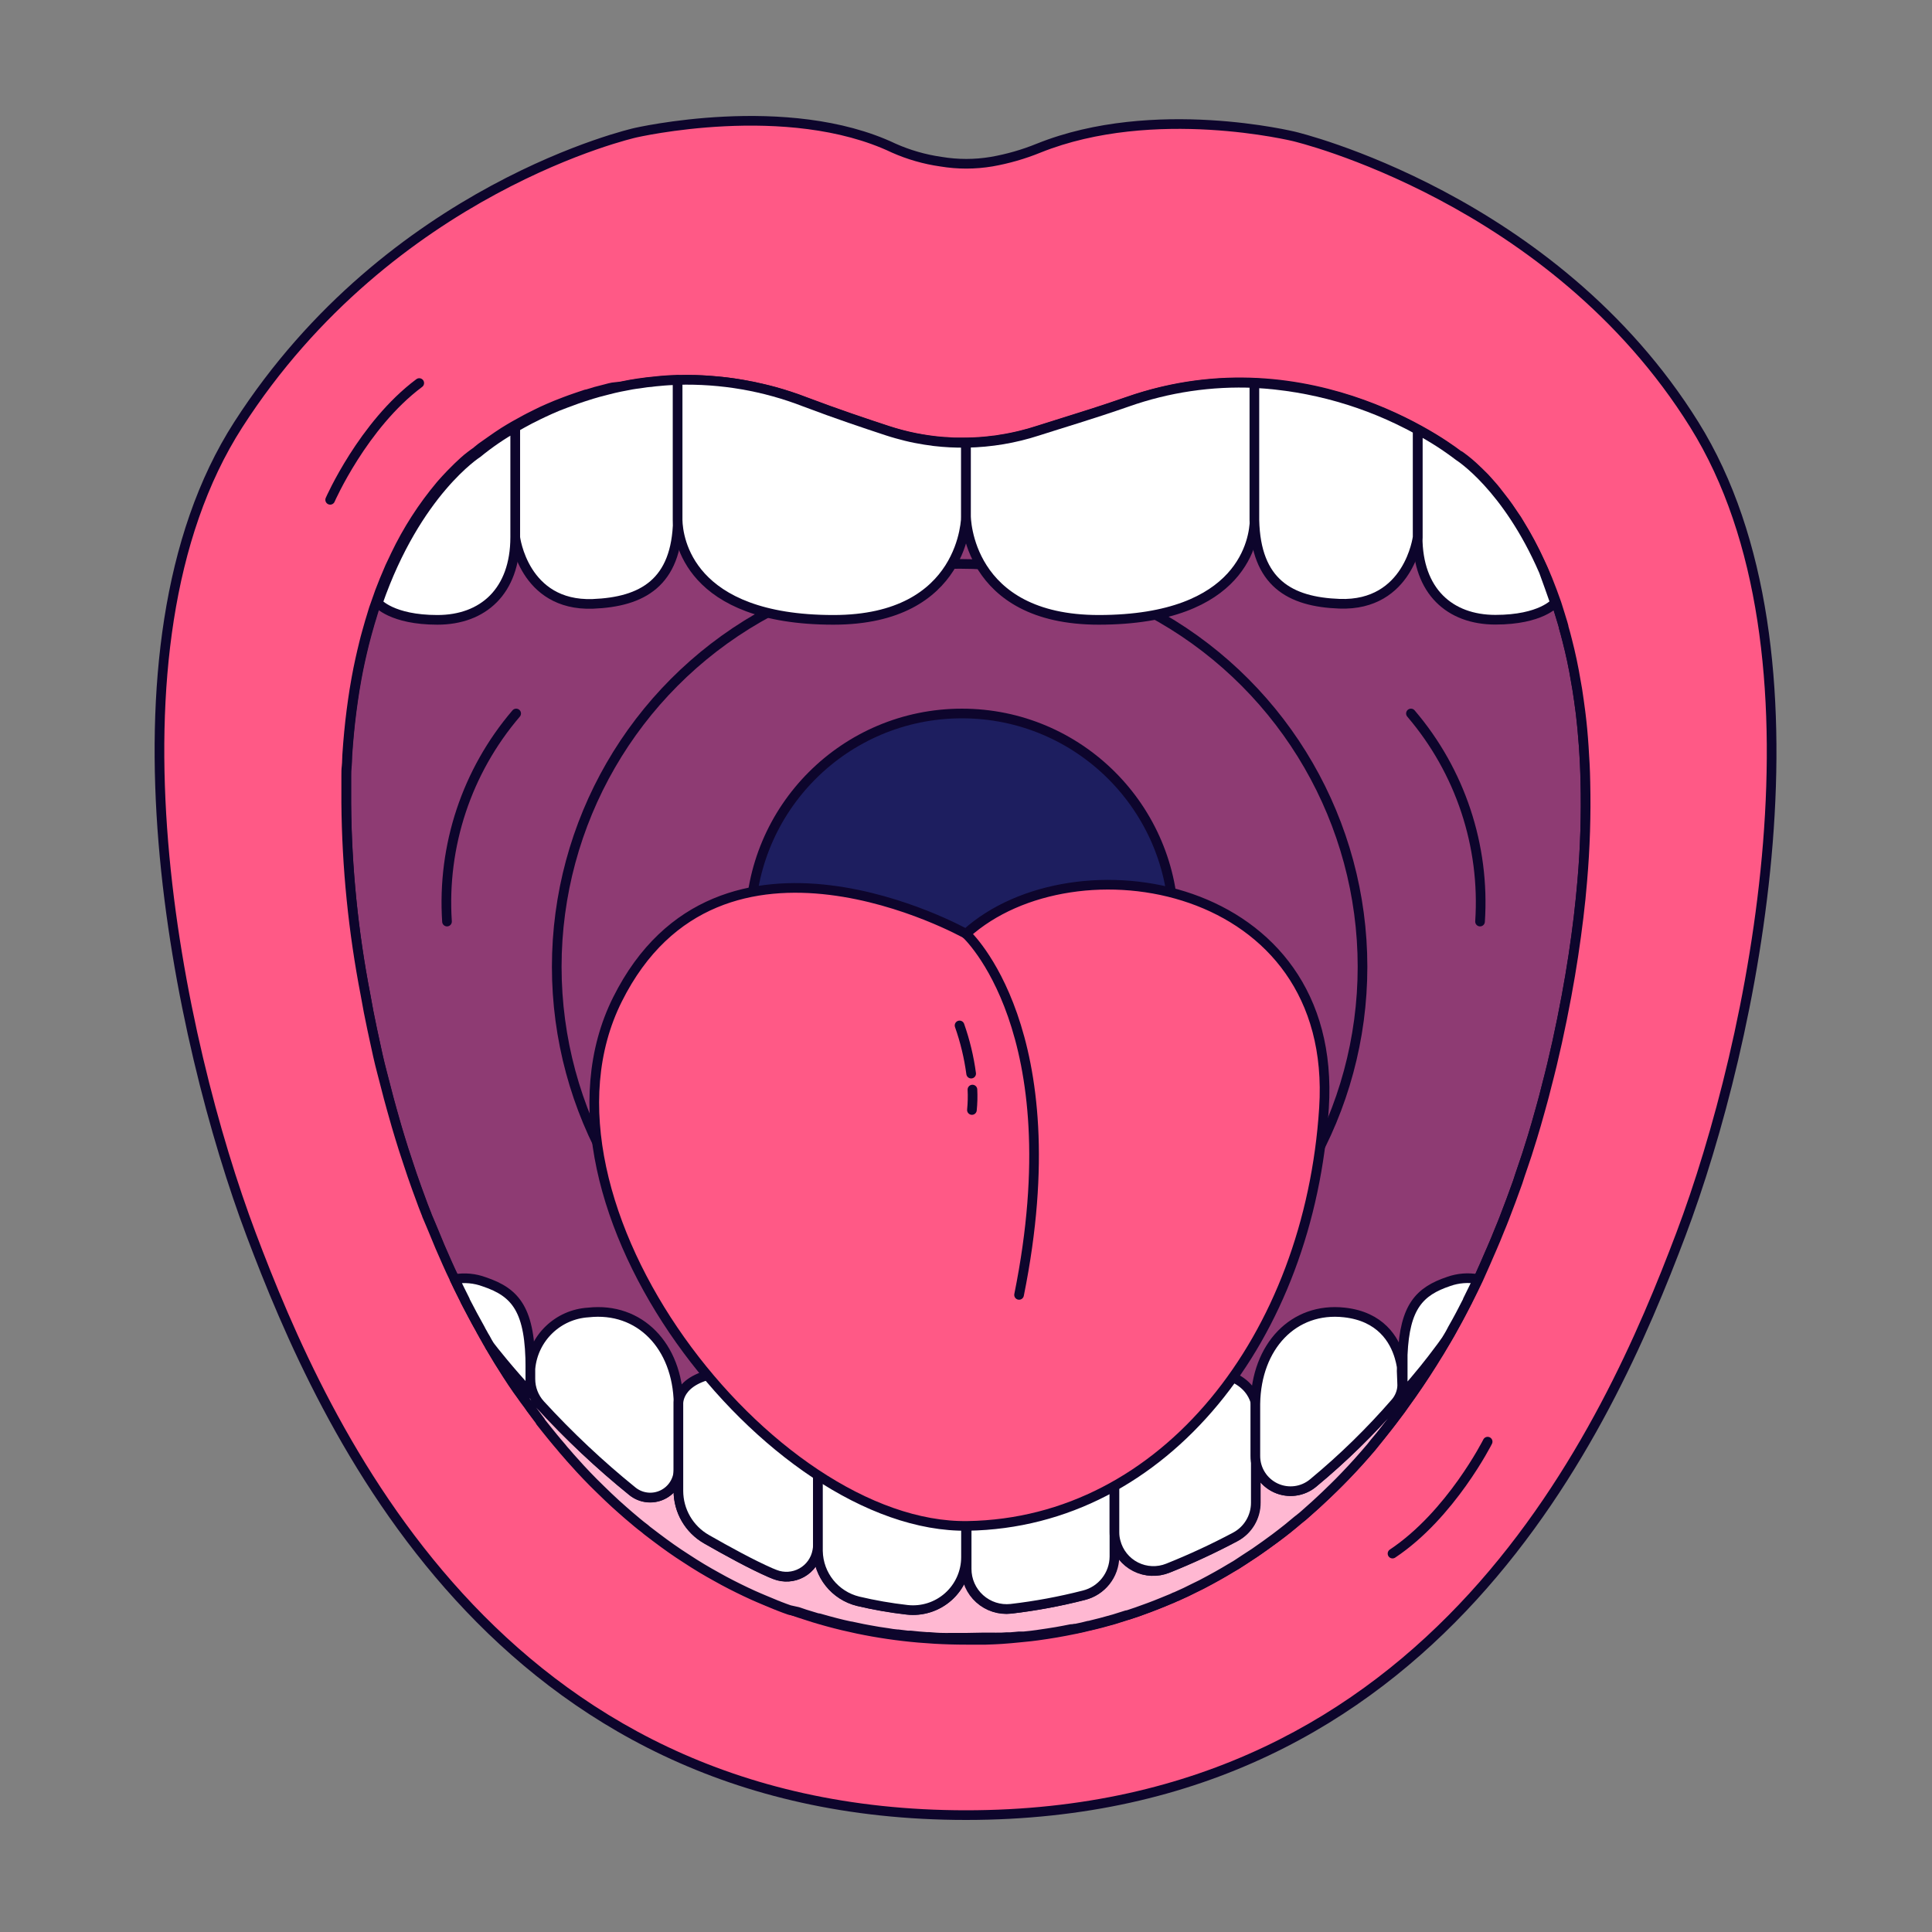
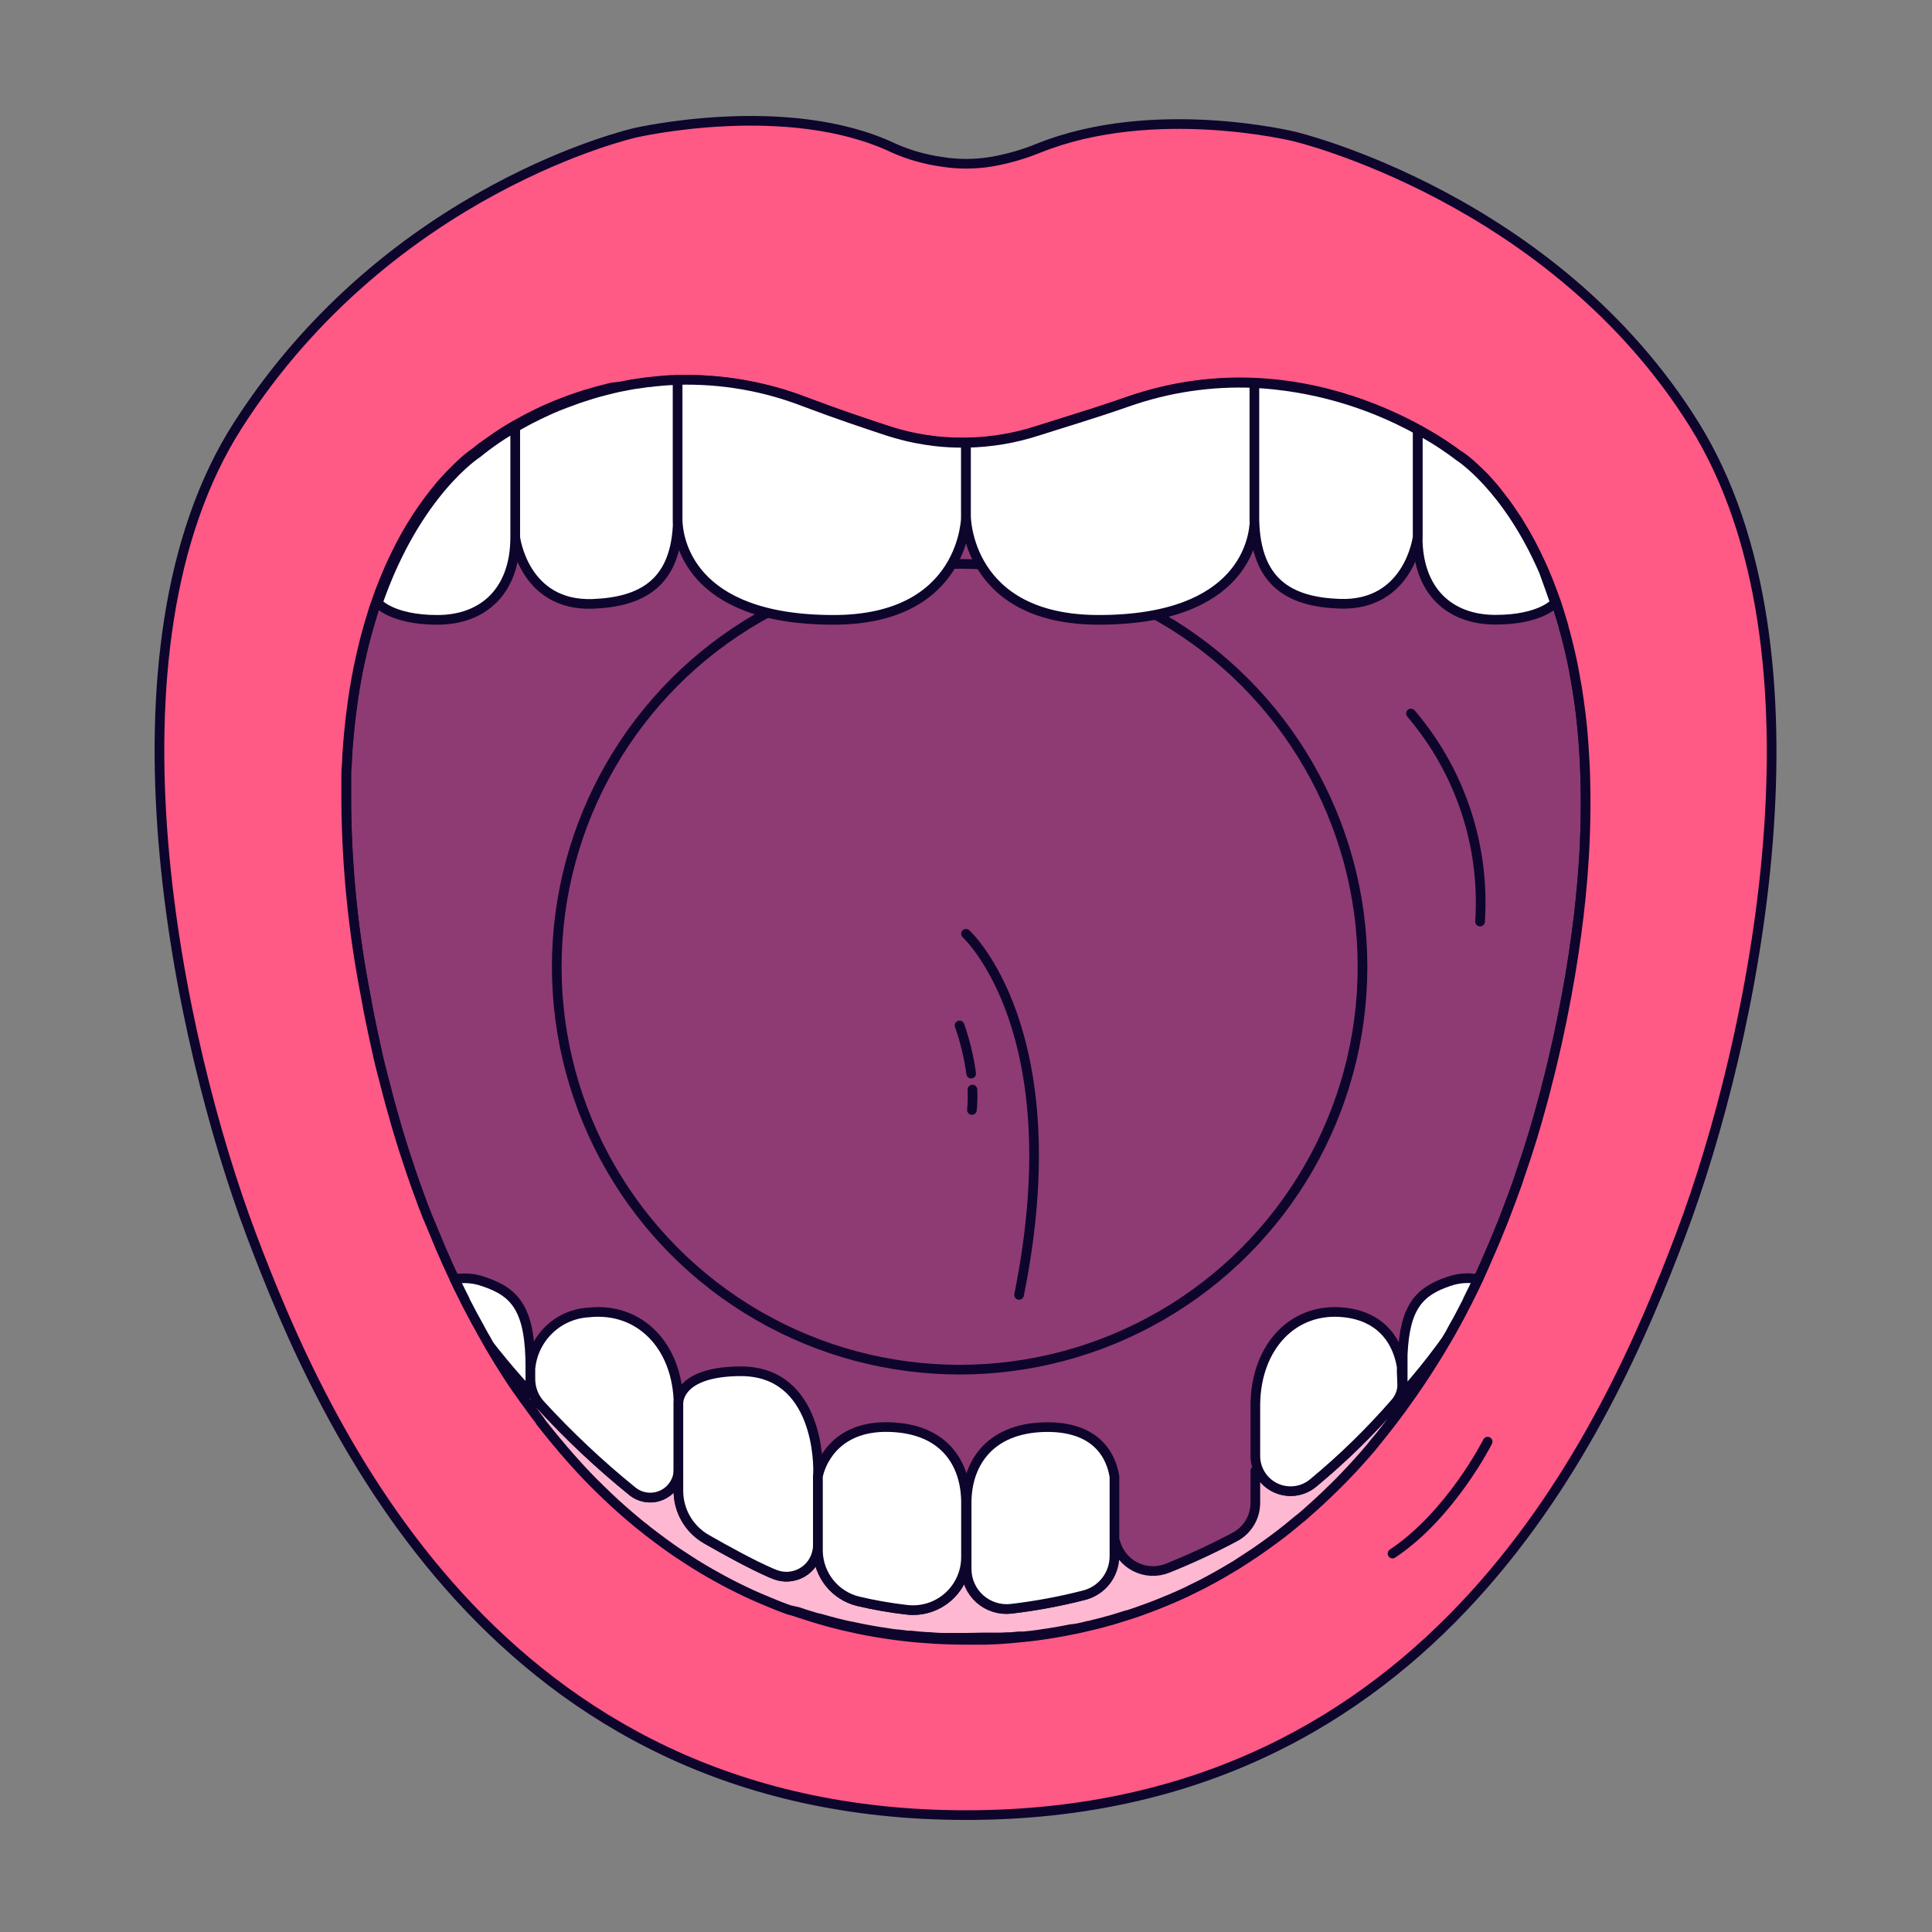
<svg xmlns="http://www.w3.org/2000/svg" width="300" height="300" viewBox="0 0 300 300" fill="none">
  <rect x="0" y="0" width="300" height="300" fill="#808080" stroke="none" />
  <path d="M245.7 136.72C245.54 138.58 245.34 140.47 245.12 142.43C244.65 146.32 244.04 150.43 243.24 154.7C242.34 159.53 241.32 164.22 240.14 168.7C240.01 169.23 239.87 169.76 239.74 170.27C239.54 171 239.35 171.74 239.14 172.46C238.75 173.89 238.34 175.29 237.92 176.67C237.654 177.544 237.384 178.404 237.11 179.25C236.64 180.7 236.11 182.14 235.67 183.55C234.99 185.46 234.3 187.32 233.58 189.17C233.34 189.8 233.08 190.43 232.82 191.05C232.43 192.05 232.04 192.96 231.64 193.89C231.31 194.66 230.96 195.42 230.64 196.19C230.32 196.96 229.94 197.71 229.64 198.44C229.38 199 229.11 199.54 228.86 200.07C228.41 201.01 227.94 201.93 227.46 202.85C227.13 203.49 226.8 204.12 226.46 204.75C225.92 205.75 225.35 206.75 224.78 207.75V207.75C222.741 211.336 220.507 214.808 218.09 218.15C217.79 218.58 217.49 219.01 217.16 219.43C216.16 220.79 215.1 222.13 214.05 223.43L213.05 224.67C210.543 227.612 207.854 230.394 205 233C204.49 233.48 204 233.94 203.47 234.39C202.94 234.84 202.4 235.39 201.84 235.79C200.614 236.864 199.334 237.887 198 238.86L196.51 239.94C195.95 240.34 195.4 240.74 194.83 241.11L193.13 242.24C192.59 242.58 192.05 242.93 191.49 243.24C189.85 244.24 188.17 245.16 186.49 246.05C183.859 247.403 181.151 248.602 178.38 249.64C177.25 250.06 176.11 250.47 174.95 250.84L172.95 251.47C171.68 251.84 170.41 252.18 169.11 252.47C168.39 252.65 167.66 252.82 166.92 252.97C165.007 253.357 163.067 253.69 161.1 253.97C160.41 254.06 159.71 254.15 159 254.21C158.29 254.27 157.62 254.36 156.93 254.41C156.24 254.46 155.53 254.51 154.82 254.56C154.11 254.61 153.67 254.62 153.08 254.63H152.72C151.83 254.63 150.93 254.63 150.03 254.63C123.52 254.63 100.77 242.63 83.94 220.63C83.05 219.49 82.18 218.3 81.34 217.1C81.02 216.65 80.69 216.19 80.34 215.72C79.794 214.92 79.254 214.11 78.72 213.29C77.794 211.864 76.897 210.4 76.03 208.9C76.009 208.929 75.999 208.965 76 209C75.49 208.14 75 207.25 74.52 206.37C74.16 205.72 73.8 205.08 73.44 204.37C72.44 202.5 71.44 200.57 70.53 198.6C70.16 197.81 69.78 197.01 69.42 196.2C68.69 194.58 67.98 192.92 67.29 191.2C66.96 190.42 66.64 189.62 66.29 188.83C66.29 188.69 66.18 188.56 66.14 188.42C65.84 187.67 65.55 186.9 65.28 186.14C65.12 185.69 64.95 185.23 64.78 184.78C64.53 184.08 64.27 183.36 64.02 182.63L63.39 180.74C63.15 180.04 62.91 179.31 62.68 178.58C62.3 177.38 61.93 176.16 61.57 174.94C61.33 174.11 61.09 173.27 60.86 172.43C60.32 170.55 59.86 168.63 59.34 166.68C58.82 164.73 58.41 162.75 57.98 160.75C57.92 160.44 57.84 160.14 57.78 159.82C57.42 158.13 57.08 156.4 56.78 154.65C54.872 144.826 53.868 134.848 53.78 124.84C53.78 124.03 53.78 123.22 53.78 122.42C53.78 121.8 53.78 121.2 53.78 120.62C53.78 120.04 53.78 119.62 53.84 119.16C53.9 118.7 53.9 117.97 53.93 117.39V117.39C54.01 116.19 54.1 115.03 54.21 113.89C54.43 111.59 54.72 109.4 55.05 107.29C55.15 106.65 55.27 106.02 55.38 105.38C55.72 103.49 56.13 101.7 56.55 99.99C56.7 99.42 56.84 98.86 56.99 98.32C57.14 97.78 57.3 97.22 57.45 96.7C57.6 96.18 57.77 95.7 57.93 95.12C58.09 94.54 58.28 94.12 58.44 93.62V93.62C58.82 92.54 59.19 91.5 59.6 90.51C59.628 90.46 59.648 90.406 59.66 90.35C59.84 89.91 60.02 89.49 60.2 89.07C60.38 88.65 60.61 88.07 60.82 87.67C61.03 87.27 61.22 86.8 61.43 86.38C63.297 82.477 65.648 78.824 68.43 75.51C68.71 75.2 68.98 74.88 69.24 74.6C69.5 74.32 69.78 74.01 70.03 73.76C70.8 72.96 71.49 72.31 72.03 71.82C72.23 71.65 72.41 71.5 72.57 71.35C73.4 70.68 73.9 70.35 73.9 70.35L74 70.28L74.12 70.17L74.29 70.03L74.75 69.66C75.32 69.24 76.17 68.66 77.26 67.9L78.26 67.24C78.78 66.92 79.33 66.58 79.93 66.24C80.53 65.9 81.16 65.55 81.84 65.19C81.92 65.19 81.98 65.11 82.05 65.08L83.31 64.45C83.9 64.15 84.52 63.86 85.15 63.59C85.78 63.32 86.75 62.9 87.61 62.59C88.17 62.38 88.72 62.17 89.29 61.98C89.86 61.79 90.42 61.58 91.01 61.4C91.039 61.388 91.072 61.388 91.1 61.4C91.5 61.27 91.92 61.15 92.34 61.03C92.464 60.983 92.591 60.946 92.72 60.92L94.15 60.55C94.48 60.46 94.81 60.37 95.15 60.31L96.44 60C98.239 59.622 100.059 59.351 101.89 59.19C102.28 59.14 102.66 59.11 103.05 59.08C103.44 59.05 104.05 59 104.64 58.99C104.84 58.99 105.05 58.99 105.26 58.99C107.189 58.926 109.12 58.989 111.04 59.18L112.14 59.28C113.648 59.439 115.147 59.676 116.63 59.99C116.89 59.99 117.14 60.09 117.4 60.15C118.75 60.416 120.085 60.75 121.4 61.15L122.58 61.52C123.4 61.78 124.19 62.07 125 62.38C130 64.27 134.26 65.69 137.81 66.86C140.643 67.79 143.577 68.374 146.55 68.6C147.05 68.6 147.55 68.68 148.04 68.69C148.53 68.7 148.97 68.69 149.44 68.69H150.19C151.562 68.675 152.931 68.575 154.29 68.39C154.59 68.39 154.91 68.32 155.21 68.26C155.84 68.17 156.47 68.06 157.09 67.93L157.87 67.76L158.51 67.61C159.42 67.39 160.32 67.13 161.22 66.84C164.95 65.64 169.63 64.27 175.13 62.35C203.78 52.35 226.56 70.75 226.56 70.75V70.75C226.587 70.745 226.614 70.745 226.64 70.75L226.77 70.84C227.66 71.478 228.499 72.183 229.28 72.95C229.4 73.05 229.51 73.16 229.63 73.28L230.52 74.16L231.12 74.82C231.66 75.41 232.21 76.06 232.78 76.82C233.07 77.19 233.37 77.57 233.67 77.97C233.73 78.05 233.79 78.12 233.84 78.2C234.12 78.59 234.41 79 234.69 79.42C234.97 79.84 235.25 80.24 235.55 80.68C235.67 80.89 235.81 81.1 235.94 81.33C237.134 83.26 238.202 85.264 239.14 87.33C239.26 87.59 239.38 87.84 239.5 88.11C239.62 88.38 239.67 88.47 239.74 88.65V88.65C239.93 89.08 240.11 89.54 240.31 90C240.77 91.14 241.23 92.36 241.68 93.65C241.87 94.24 242.07 94.84 242.25 95.46C242.43 96.08 242.62 96.67 242.8 97.3C242.8 97.3 242.8 97.3 242.8 97.38C242.99 98.03 243.17 98.7 243.34 99.38C243.86 101.38 244.34 103.6 244.72 105.92C244.86 106.68 244.98 107.48 245.1 108.27C245.11 108.405 245.131 108.539 245.16 108.67C245.25 109.34 245.34 110.03 245.43 110.67C245.62 112.34 245.79 114.07 245.92 115.87C246.05 117.67 246.13 119.53 246.18 121.45C246.298 126.545 246.137 131.643 245.7 136.72Z" fill="#FF5986" stroke="#0D052C" stroke-width="1.5" stroke-linecap="round" stroke-linejoin="round" />
  <g opacity="0.5">
    <path d="M245.7 136.72C245.54 138.58 245.34 140.47 245.12 142.43C244.65 146.32 244.04 150.43 243.24 154.7C242.34 159.53 241.32 164.22 240.14 168.7C240.01 169.23 239.87 169.76 239.74 170.27C239.54 171 239.35 171.74 239.14 172.46C238.75 173.89 238.34 175.29 237.92 176.67C237.654 177.544 237.384 178.404 237.11 179.25C236.64 180.7 236.11 182.14 235.67 183.55C234.99 185.46 234.3 187.32 233.58 189.17C233.34 189.8 233.08 190.43 232.82 191.05C232.43 192.05 232.04 192.96 231.64 193.89C231.31 194.66 230.96 195.42 230.64 196.19C230.32 196.96 229.94 197.71 229.64 198.44C229.38 199 229.11 199.54 228.86 200.07C228.41 201.01 227.94 201.93 227.46 202.85C227.13 203.49 226.8 204.12 226.46 204.75C225.92 205.75 225.35 206.75 224.78 207.75V207.75C222.741 211.336 220.507 214.808 218.09 218.15C217.79 218.58 217.49 219.01 217.16 219.43C216.16 220.79 215.1 222.13 214.05 223.43L213.05 224.67C210.543 227.612 207.854 230.394 205 233C204.49 233.48 204 233.94 203.47 234.39C202.94 234.84 202.4 235.39 201.84 235.79C200.614 236.864 199.334 237.887 198 238.86L196.51 239.94C195.95 240.34 195.4 240.74 194.83 241.11L193.13 242.24C192.59 242.58 192.05 242.93 191.49 243.24C189.85 244.24 188.17 245.16 186.49 246.05C183.859 247.403 181.151 248.602 178.38 249.64C177.25 250.06 176.11 250.47 174.95 250.84L172.95 251.47C171.68 251.84 170.41 252.18 169.11 252.47C168.39 252.65 167.66 252.82 166.92 252.97C165.007 253.357 163.067 253.69 161.1 253.97C160.41 254.06 159.71 254.15 159 254.21C158.29 254.27 157.62 254.36 156.93 254.41C156.24 254.46 155.53 254.51 154.82 254.56C154.11 254.61 153.67 254.62 153.08 254.63H152.72C151.83 254.63 150.93 254.63 150.03 254.63C123.52 254.63 100.77 242.63 83.94 220.63C83.05 219.49 82.18 218.3 81.34 217.1C81.02 216.65 80.69 216.19 80.34 215.72C79.794 214.92 79.254 214.11 78.72 213.29C77.794 211.864 76.897 210.4 76.03 208.9C76.009 208.929 75.999 208.965 76 209C75.49 208.14 75 207.25 74.52 206.37C74.16 205.72 73.8 205.08 73.44 204.37C72.44 202.5 71.44 200.57 70.53 198.6C70.16 197.81 69.78 197.01 69.42 196.2C68.69 194.58 67.98 192.92 67.29 191.2C66.96 190.42 66.64 189.62 66.29 188.83C66.29 188.69 66.18 188.56 66.14 188.42C65.84 187.67 65.55 186.9 65.28 186.14C65.12 185.69 64.95 185.23 64.78 184.78C64.53 184.08 64.27 183.36 64.02 182.63L63.39 180.74C63.15 180.04 62.91 179.31 62.68 178.58C62.3 177.38 61.93 176.16 61.57 174.94C61.33 174.11 61.09 173.27 60.86 172.43C60.32 170.55 59.86 168.63 59.34 166.68C58.82 164.73 58.41 162.75 57.98 160.75C57.92 160.44 57.84 160.14 57.78 159.82C57.42 158.13 57.08 156.4 56.78 154.65C54.872 144.826 53.868 134.848 53.78 124.84C53.78 124.03 53.78 123.22 53.78 122.42C53.78 121.8 53.78 121.2 53.78 120.62C53.78 120.04 53.78 119.62 53.84 119.16C53.9 118.7 53.9 117.97 53.93 117.39V117.39C54.01 116.19 54.1 115.03 54.21 113.89C54.43 111.59 54.72 109.4 55.05 107.29C55.15 106.65 55.27 106.02 55.38 105.38C55.72 103.49 56.13 101.7 56.55 99.99C56.7 99.42 56.84 98.86 56.99 98.32C57.14 97.78 57.3 97.22 57.45 96.7C57.6 96.18 57.77 95.7 57.93 95.12C58.09 94.54 58.28 94.12 58.44 93.62V93.62C58.82 92.54 59.19 91.5 59.6 90.51C59.628 90.46 59.648 90.406 59.66 90.35C59.84 89.91 60.02 89.49 60.2 89.07C60.38 88.65 60.61 88.07 60.82 87.67C61.03 87.27 61.22 86.8 61.43 86.38C63.297 82.477 65.648 78.824 68.43 75.51C68.71 75.2 68.98 74.88 69.24 74.6C69.5 74.32 69.78 74.01 70.03 73.76C70.8 72.96 71.49 72.31 72.03 71.82C72.23 71.65 72.41 71.5 72.57 71.35C73.4 70.68 73.9 70.35 73.9 70.35L74 70.28L74.12 70.17L74.29 70.03L74.75 69.66C75.32 69.24 76.17 68.66 77.26 67.9L78.26 67.24C78.78 66.92 79.33 66.58 79.93 66.24C80.53 65.9 81.16 65.55 81.84 65.19C81.92 65.19 81.98 65.11 82.05 65.08L83.31 64.45C83.9 64.15 84.52 63.86 85.15 63.59C85.78 63.32 86.75 62.9 87.61 62.59C88.17 62.38 88.72 62.17 89.29 61.98C89.86 61.79 90.42 61.58 91.01 61.4C91.039 61.388 91.072 61.388 91.1 61.4C91.5 61.27 91.92 61.15 92.34 61.03C92.464 60.983 92.591 60.946 92.72 60.92L94.15 60.55C94.48 60.46 94.81 60.37 95.15 60.31L96.44 60C98.239 59.622 100.059 59.351 101.89 59.19C102.28 59.14 102.66 59.11 103.05 59.08C103.44 59.05 104.05 59 104.64 58.99C104.84 58.99 105.05 58.99 105.26 58.99C107.189 58.926 109.12 58.989 111.04 59.18L112.14 59.28C113.648 59.439 115.147 59.676 116.63 59.99C116.89 59.99 117.14 60.09 117.4 60.15C118.75 60.416 120.085 60.75 121.4 61.15L122.58 61.52C123.4 61.78 124.19 62.07 125 62.38C130 64.27 134.26 65.69 137.81 66.86C140.643 67.79 143.577 68.374 146.55 68.6C147.05 68.6 147.55 68.68 148.04 68.69C148.53 68.7 148.97 68.69 149.44 68.69H150.19C151.562 68.675 152.931 68.575 154.29 68.39C154.59 68.39 154.91 68.32 155.21 68.26C155.84 68.17 156.47 68.06 157.09 67.93L157.87 67.76L158.51 67.61C159.42 67.39 160.32 67.13 161.22 66.84C164.95 65.64 169.63 64.27 175.13 62.35C203.78 52.35 226.56 70.75 226.56 70.75V70.75C226.587 70.745 226.614 70.745 226.64 70.75L226.77 70.84C227.66 71.478 228.499 72.183 229.28 72.95C229.4 73.05 229.51 73.16 229.63 73.28L230.52 74.16L231.12 74.82C231.66 75.41 232.21 76.06 232.78 76.82C233.07 77.19 233.37 77.57 233.67 77.97C233.73 78.05 233.79 78.12 233.84 78.2C234.12 78.59 234.41 79 234.69 79.42C234.97 79.84 235.25 80.24 235.55 80.68C235.67 80.89 235.81 81.1 235.94 81.33C237.134 83.26 238.202 85.264 239.14 87.33C239.26 87.59 239.38 87.84 239.5 88.11C239.62 88.38 239.67 88.47 239.74 88.65V88.65C239.93 89.08 240.11 89.54 240.31 90C240.77 91.14 241.23 92.36 241.68 93.65C241.87 94.24 242.07 94.84 242.25 95.46C242.43 96.08 242.62 96.67 242.8 97.3C242.8 97.3 242.8 97.3 242.8 97.38C242.99 98.03 243.17 98.7 243.34 99.38C243.86 101.38 244.34 103.6 244.72 105.92C244.86 106.68 244.98 107.48 245.1 108.27C245.11 108.405 245.131 108.539 245.16 108.67C245.25 109.34 245.34 110.03 245.43 110.67C245.62 112.34 245.79 114.07 245.92 115.87C246.05 117.67 246.13 119.53 246.18 121.45C246.298 126.545 246.137 131.643 245.7 136.72Z" fill="#1D1E5F" stroke="#0D052C" stroke-width="1.5" stroke-linecap="round" stroke-linejoin="round" />
  </g>
  <circle cx="149.011" cy="150.12" r="62.56" stroke="#0D052C" stroke-width="1.5" stroke-linecap="round" stroke-linejoin="round" />
-   <path d="M80.15 110.79C72.489 119.745 68.635 131.341 69.41 143.1" stroke="#0D052C" stroke-width="1.5" stroke-linecap="round" stroke-linejoin="round" />
  <path d="M219.09 110.79C226.747 119.747 230.598 131.342 229.82 143.1" stroke="#0D052C" stroke-width="1.5" stroke-linecap="round" stroke-linejoin="round" />
-   <circle cx="149.37" cy="143.671" r="32.88" fill="#1D1E5F" stroke="#0D052C" stroke-width="1.5" stroke-linecap="round" stroke-linejoin="round" />
  <path fill-rule="evenodd" clip-rule="evenodd" d="M201 21.2C201 21.2 241.1 30.64 263.09 65.94C285.09 101.24 272.25 161.92 261 191.69C249.75 221.46 223.14 281.85 150 281.85C76.86 281.85 50.21 221.44 39 191.69C27.79 161.94 14.51 100.94 37 65.94C60.67 29.1 98.63 20.62 98.63 20.62C98.63 20.62 122.23 15.13 138.78 23C141.108 24.034 143.568 24.74 146.09 25.1C148.705 25.54 151.375 25.54 153.99 25.1C156.491 24.662 158.938 23.958 161.29 23C179.19 15.81 201 21.2 201 21.2ZM245.12 142.43C245.36 140.47 245.55 138.58 245.7 136.72C246.137 131.643 246.298 126.545 246.18 121.45C246.15 119.53 246.04 117.67 245.92 115.87C245.8 114.07 245.64 112.34 245.43 110.67C245.366 110.213 245.301 109.73 245.237 109.247C245.211 109.054 245.186 108.861 245.16 108.67C245.13 108.538 245.11 108.405 245.1 108.27C244.99 107.46 244.87 106.68 244.72 105.92C244.34 103.6 243.86 101.38 243.34 99.38C243.17 98.7 242.99 98.03 242.8 97.38V97.3C242.702 96.914 242.585 96.542 242.468 96.17C242.394 95.935 242.32 95.7 242.25 95.46C242.107 94.966 241.951 94.486 241.797 94.012C241.758 93.891 241.719 93.77 241.68 93.65C241.23 92.36 240.77 91.14 240.31 90C240.216 89.783 240.126 89.566 240.037 89.352C239.938 89.113 239.84 88.877 239.74 88.65C239.697 88.539 239.661 88.462 239.612 88.356C239.582 88.29 239.546 88.213 239.5 88.11C239.42 87.93 239.34 87.759 239.26 87.588C239.22 87.502 239.18 87.417 239.14 87.33C238.202 85.264 237.133 83.26 235.94 81.33C235.872 81.209 235.8 81.093 235.73 80.98C235.668 80.879 235.607 80.779 235.55 80.68C235.447 80.529 235.346 80.385 235.247 80.243C235.058 79.972 234.874 79.709 234.69 79.42C234.41 78.98 234.12 78.58 233.84 78.2C233.805 78.144 233.766 78.094 233.725 78.041C233.707 78.018 233.688 77.995 233.67 77.97C233.407 77.619 233.143 77.283 232.886 76.955L232.78 76.82C232.21 76.06 231.66 75.41 231.12 74.82L230.52 74.16L229.63 73.28L229.63 73.28C229.51 73.16 229.4 73.05 229.28 72.95C228.499 72.183 227.66 71.477 226.77 70.84L226.64 70.75C226.614 70.745 226.587 70.745 226.56 70.75C226.56 70.75 203.78 52.35 175.13 62.35C171.278 63.695 167.829 64.77 164.826 65.705C163.541 66.106 162.338 66.481 161.22 66.84C160.32 67.13 159.42 67.39 158.51 67.61L157.87 67.76L157.09 67.93C156.47 68.06 155.84 68.17 155.21 68.26C155.185 68.265 155.16 68.27 155.135 68.275C154.857 68.331 154.565 68.39 154.29 68.39C152.931 68.575 151.562 68.675 150.19 68.69H149.44C149.283 68.69 149.129 68.691 148.976 68.692C148.671 68.695 148.366 68.697 148.04 68.69C147.813 68.685 147.584 68.666 147.353 68.646C147.087 68.623 146.818 68.6 146.55 68.6C143.577 68.374 140.643 67.79 137.81 66.86C134.26 65.69 130 64.27 125 62.38C124.19 62.07 123.4 61.78 122.58 61.52L121.4 61.15C120.084 60.75 118.749 60.416 117.4 60.15C117.324 60.132 117.248 60.111 117.173 60.09C116.992 60.04 116.814 59.99 116.63 59.99C115.147 59.676 113.648 59.439 112.14 59.28L111.04 59.18C109.12 58.989 107.189 58.925 105.26 58.99H104.64C104.092 58.999 103.527 59.043 103.137 59.073C103.107 59.076 103.078 59.078 103.05 59.08C102.66 59.11 102.28 59.14 101.89 59.19C100.059 59.351 98.239 59.621 96.44 60L95.13 60.15C94.79 60.21 94.46 60.3 94.13 60.39L94.13 60.39L92.7 60.76C92.571 60.786 92.444 60.823 92.32 60.87L92.32 60.87C91.9 60.99 91.48 61.11 91.08 61.24C91.052 61.227 91.019 61.227 90.99 61.24C90.617 61.354 90.255 61.48 89.896 61.605C89.687 61.678 89.48 61.75 89.27 61.82C88.769 61.987 88.282 62.17 87.791 62.354C87.725 62.38 87.657 62.405 87.59 62.43C86.783 62.721 85.88 63.108 85.251 63.378C85.21 63.396 85.169 63.413 85.13 63.43C84.5 63.7 83.88 63.99 83.29 64.29L82.03 64.92C82.004 64.931 81.979 64.95 81.954 64.968C81.912 64.999 81.87 65.03 81.82 65.03C81.14 65.39 80.51 65.74 79.91 66.08C79.338 66.404 78.812 66.728 78.314 67.034L78.24 67.08L77.24 67.74C76.932 67.955 76.643 68.156 76.374 68.342C75.692 68.815 75.139 69.199 74.73 69.5L74.27 69.87L74.1 70.01L73.98 70.12L73.88 70.19C73.88 70.19 73.38 70.52 72.55 71.19C72.415 71.317 72.264 71.444 72.1 71.584C72.071 71.609 72.041 71.634 72.01 71.66C71.47 72.15 70.78 72.8 70.01 73.6C69.87 73.74 69.724 73.899 69.574 74.061C69.457 74.188 69.339 74.317 69.22 74.44C69.004 74.664 68.788 74.914 68.572 75.163C68.518 75.226 68.464 75.288 68.41 75.35C65.628 78.664 63.276 82.316 61.41 86.22C61.315 86.41 61.224 86.61 61.134 86.809C61.024 87.051 60.915 87.291 60.8 87.51C60.639 87.816 60.467 88.227 60.315 88.592C60.268 88.704 60.222 88.811 60.18 88.91C60 89.33 59.82 89.75 59.64 90.19C59.628 90.246 59.608 90.3 59.58 90.35C59.17 91.34 58.78 92.38 58.42 93.46C58.356 93.66 58.287 93.848 58.217 94.038C58.113 94.322 58.006 94.612 57.91 94.96C57.82 95.285 57.728 95.579 57.637 95.866C57.566 96.091 57.496 96.311 57.43 96.54C57.28 97.06 57.12 97.62 56.97 98.16L56.944 98.253C56.802 98.766 56.653 99.302 56.53 99.83C56.11 101.54 55.7 103.33 55.36 105.22C55.322 105.445 55.282 105.668 55.242 105.891C55.168 106.304 55.095 106.715 55.03 107.13C54.7 109.24 54.41 111.43 54.19 113.73C54.08 114.87 53.99 116.03 53.91 117.23C53.9 117.425 53.893 117.637 53.887 117.85C53.873 118.271 53.86 118.695 53.82 119C53.76 119.46 53.76 119.88 53.76 120.46V122.26V124.68C53.848 134.688 54.852 144.666 56.76 154.49C57.06 156.24 57.4 157.97 57.76 159.66C57.792 159.828 57.828 159.99 57.865 160.151C57.898 160.297 57.932 160.443 57.96 160.59C58.011 160.828 58.062 161.066 58.113 161.303C58.489 163.061 58.862 164.802 59.32 166.52C59.511 167.235 59.694 167.947 59.875 168.653C60.188 169.873 60.498 171.08 60.84 172.27C61.07 173.11 61.31 173.95 61.55 174.78C61.91 176 62.28 177.22 62.66 178.42C62.89 179.15 63.13 179.88 63.37 180.58L64 182.47C64.207 183.074 64.42 183.671 64.63 184.255C64.673 184.377 64.717 184.499 64.76 184.62C64.93 185.07 65.1 185.53 65.26 185.98C65.53 186.74 65.82 187.51 66.12 188.26C66.136 188.315 66.163 188.369 66.189 188.422C66.23 188.504 66.27 188.585 66.27 188.67C66.498 189.184 66.713 189.703 66.927 190.218C67.041 190.493 67.155 190.768 67.27 191.04C67.96 192.76 68.67 194.42 69.4 196.04C69.76 196.85 70.12 197.65 70.51 198.44C71.42 200.41 72.42 202.34 73.42 204.21C73.76 204.92 74.12 205.56 74.5 206.21C75.83 208.66 77.25 211.02 78.72 213.29C79.253 214.11 79.793 214.92 80.34 215.72C80.636 216.118 80.911 216.501 81.188 216.888C81.239 216.959 81.289 217.029 81.34 217.1C82.18 218.3 83.05 219.49 83.94 220.63C100.77 242.63 123.52 254.63 150.03 254.63H152.72H153.08C153.479 254.623 153.81 254.607 154.202 254.588C154.39 254.579 154.591 254.57 154.82 254.56C155.306 254.54 155.793 254.5 156.273 254.461C156.493 254.444 156.713 254.426 156.93 254.41C157.311 254.382 157.685 254.343 158.064 254.303C158.371 254.27 158.682 254.237 159 254.21C159.71 254.15 160.41 254.06 161.1 253.97C163.067 253.703 165.007 253.37 166.92 252.97C167.66 252.82 168.39 252.65 169.11 252.47C170.41 252.18 171.68 251.84 172.95 251.47L174.95 250.84C176.11 250.48 177.25 250.08 178.38 249.64C181.151 248.602 183.859 247.403 186.49 246.05C188.17 245.18 189.85 244.24 191.49 243.24C191.961 242.98 192.417 242.691 192.871 242.404C192.958 242.349 193.044 242.294 193.13 242.24L194.83 241.11C195.321 240.792 195.797 240.451 196.277 240.107C196.354 240.051 196.432 239.996 196.51 239.94L198 238.86C199.333 237.887 200.613 236.863 201.84 235.79C202.204 235.53 202.559 235.208 202.908 234.89C203.097 234.718 203.284 234.548 203.47 234.39C204 233.94 204.49 233.48 205 233C207.821 230.41 210.48 227.648 212.96 224.73L213.96 223.49C215.01 222.19 216.07 220.85 217.07 219.49C217.4 219.07 217.7 218.64 218 218.21C221.123 213.921 223.95 209.424 226.46 204.75C226.8 204.12 227.13 203.49 227.46 202.85C227.94 201.93 228.41 201.01 228.86 200.07C228.969 199.839 229.081 199.607 229.195 199.372C229.343 199.066 229.493 198.756 229.64 198.44C229.792 198.071 229.964 197.697 230.139 197.317C230.309 196.946 230.482 196.571 230.64 196.19C230.827 195.74 231.025 195.292 231.223 194.845C231.363 194.527 231.503 194.21 231.64 193.89C232.04 192.96 232.43 192.05 232.82 191.05C233.08 190.43 233.34 189.8 233.58 189.17C234.3 187.32 234.99 185.46 235.67 183.55C235.915 182.765 236.188 181.97 236.463 181.17C236.682 180.533 236.902 179.893 237.11 179.25C237.383 178.403 237.653 177.543 237.92 176.67C238.34 175.29 238.75 173.89 239.14 172.46C239.28 171.98 239.411 171.492 239.542 171.003C239.608 170.758 239.673 170.514 239.74 170.27C239.783 170.103 239.826 169.934 239.87 169.764C239.961 169.413 240.053 169.057 240.14 168.7C241.32 164.22 242.34 159.53 243.24 154.7C244.04 150.43 244.65 146.32 245.12 142.43Z" fill="#FF5986" />
  <path d="M263.09 65.94L262.454 66.337L262.454 66.337L263.09 65.94ZM201 21.2L200.82 21.928L200.828 21.93L201 21.2ZM37 65.94L37.631 66.346L37.631 66.346L37 65.94ZM98.63 20.62L98.794 21.352L98.8 21.351L98.63 20.62ZM138.78 23L138.458 23.677C138.464 23.68 138.47 23.683 138.476 23.686L138.78 23ZM146.09 25.1L146.215 24.36C146.208 24.359 146.202 24.358 146.196 24.358L146.09 25.1ZM153.99 25.1L154.115 25.84L154.12 25.839L153.99 25.1ZM161.29 23L161.011 22.304L161.007 22.305L161.29 23ZM245.7 136.72L244.953 136.656L244.953 136.66L245.7 136.72ZM245.12 142.43L244.376 142.339L244.376 142.34L245.12 142.43ZM246.18 121.45L245.43 121.462L245.43 121.467L246.18 121.45ZM245.92 115.87L246.668 115.82L246.668 115.82L245.92 115.87ZM245.43 110.67L246.174 110.576L246.173 110.566L245.43 110.67ZM245.237 109.247L245.981 109.148L245.981 109.148L245.237 109.247ZM245.16 108.67L245.903 108.57C245.9 108.548 245.897 108.526 245.892 108.505L245.16 108.67ZM245.1 108.27L245.848 108.214C245.847 108.199 245.845 108.184 245.843 108.169L245.1 108.27ZM244.72 105.92L243.98 106.041C243.981 106.049 243.983 106.057 243.984 106.065L244.72 105.92ZM243.34 99.38L242.612 99.562L242.614 99.569L243.34 99.38ZM242.8 97.38H242.05C242.05 97.451 242.06 97.522 242.08 97.591L242.8 97.38ZM242.8 97.3H243.55C243.55 97.238 243.542 97.176 243.527 97.115L242.8 97.3ZM242.468 96.17L241.752 96.395L241.752 96.395L242.468 96.17ZM242.25 95.46L242.97 95.251L242.97 95.251L242.25 95.46ZM241.797 94.012L241.084 94.244L241.084 94.244L241.797 94.012ZM241.68 93.65L242.394 93.42C242.392 93.415 242.39 93.409 242.388 93.403L241.68 93.65ZM240.31 90L241.006 89.719C241.003 89.713 241.001 89.707 240.998 89.701L240.31 90ZM240.037 89.352L240.73 89.065L240.73 89.065L240.037 89.352ZM239.74 88.65L239.041 88.922C239.045 88.933 239.05 88.943 239.054 88.953L239.74 88.65ZM239.612 88.356L240.292 88.04L240.292 88.04L239.612 88.356ZM239.5 88.11L240.185 87.805L240.185 87.805L239.5 88.11ZM239.26 87.588L239.94 87.27L239.94 87.27L239.26 87.588ZM239.14 87.33L238.457 87.64L238.459 87.644L239.14 87.33ZM235.94 81.33L235.287 81.699C235.292 81.708 235.297 81.716 235.302 81.725L235.94 81.33ZM235.73 80.98L236.369 80.586L236.369 80.586L235.73 80.98ZM235.55 80.68L236.201 80.308C236.191 80.291 236.181 80.274 236.17 80.258L235.55 80.68ZM235.247 80.243L235.862 79.814L235.862 79.814L235.247 80.243ZM234.69 79.42L235.323 79.017L235.323 79.017L234.69 79.42ZM233.84 78.2L233.204 78.598C233.214 78.614 233.225 78.63 233.236 78.645L233.84 78.2ZM233.725 78.041L233.133 78.502L233.133 78.502L233.725 78.041ZM233.67 77.97L234.27 77.52L234.27 77.52L233.67 77.97ZM232.886 76.955L232.296 77.418L232.296 77.418L232.886 76.955ZM232.78 76.82L232.18 77.27C232.183 77.274 232.187 77.279 232.19 77.283L232.78 76.82ZM231.12 74.82L230.565 75.325L230.567 75.326L231.12 74.82ZM230.52 74.16L231.075 73.656C231.066 73.646 231.057 73.636 231.047 73.627L230.52 74.16ZM229.63 73.28L229.1 73.81L229.103 73.813L229.63 73.28ZM229.63 73.28L230.16 72.749L230.16 72.749L229.63 73.28ZM229.28 72.95L228.754 73.485C228.769 73.499 228.784 73.513 228.8 73.526L229.28 72.95ZM226.77 70.84L227.207 70.23L227.197 70.223L226.77 70.84ZM226.64 70.75L227.067 70.133C226.984 70.076 226.889 70.035 226.79 70.015L226.64 70.75ZM226.56 70.75L226.089 71.334C226.263 71.474 226.491 71.53 226.71 71.485L226.56 70.75ZM175.13 62.35L174.883 61.642L174.883 61.642L175.13 62.35ZM164.826 65.705L164.603 64.989L164.603 64.989L164.826 65.705ZM161.22 66.84L160.99 66.126L160.99 66.126L161.22 66.84ZM158.51 67.61L158.681 68.34L158.686 68.339L158.51 67.61ZM157.87 67.76L158.03 68.493L158.041 68.49L157.87 67.76ZM157.09 67.93L157.244 68.664L157.25 68.663L157.09 67.93ZM155.21 68.26L155.104 67.518C155.09 67.52 155.077 67.522 155.063 67.525L155.21 68.26ZM155.135 68.275L154.987 67.54L154.987 67.54L155.135 68.275ZM154.29 68.39V67.64C154.256 67.64 154.223 67.642 154.189 67.647L154.29 68.39ZM150.19 68.69V69.44L150.199 69.44L150.19 68.69ZM148.976 68.692L148.981 69.442L148.982 69.442L148.976 68.692ZM148.04 68.69L148.025 69.44L148.025 69.44L148.04 68.69ZM147.353 68.646L147.289 69.393L147.289 69.393L147.353 68.646ZM146.55 68.6L146.493 69.348C146.512 69.349 146.531 69.35 146.55 69.35V68.6ZM137.81 66.86L137.575 67.572L137.576 67.573L137.81 66.86ZM125 62.38L124.732 63.081L124.735 63.082L125 62.38ZM122.58 61.52L122.807 60.805L122.805 60.804L122.58 61.52ZM121.4 61.15L121.625 60.434L121.618 60.433L121.4 61.15ZM117.4 60.15L117.231 60.881C117.239 60.883 117.247 60.884 117.255 60.886L117.4 60.15ZM117.173 60.09L116.971 60.813L116.971 60.813L117.173 60.09ZM116.63 59.99L116.475 60.724C116.526 60.735 116.578 60.74 116.63 60.74V59.99ZM112.14 59.28L112.219 58.534L112.208 58.533L112.14 59.28ZM111.04 59.18L110.966 59.926L110.972 59.927L111.04 59.18ZM105.26 58.99V59.74C105.268 59.74 105.277 59.74 105.285 59.74L105.26 58.99ZM104.64 58.99V58.24L104.627 58.24L104.64 58.99ZM103.137 59.073L103.079 58.326L103.079 58.326L103.137 59.073ZM103.05 59.08L103.108 59.828L103.108 59.828L103.05 59.08ZM101.89 59.19L101.956 59.937C101.966 59.936 101.976 59.935 101.985 59.934L101.89 59.19ZM96.44 60L96.525 60.745C96.549 60.743 96.572 60.739 96.595 60.734L96.44 60ZM95.13 60.15L95.045 59.405C95.03 59.407 95.015 59.409 95 59.411L95.13 60.15ZM94.13 60.39L94.254 61.13C94.278 61.126 94.303 61.12 94.328 61.114L94.13 60.39ZM94.13 60.39L94.007 59.65C93.985 59.654 93.964 59.658 93.942 59.664L94.13 60.39ZM92.7 60.76L92.848 61.495C92.861 61.493 92.875 61.49 92.888 61.486L92.7 60.76ZM92.32 60.87L92.502 61.598C92.531 61.59 92.56 61.581 92.588 61.571L92.32 60.87ZM92.32 60.87L92.138 60.142C92.13 60.145 92.122 60.147 92.114 60.149L92.32 60.87ZM91.08 61.24L90.773 61.925C90.943 62.001 91.135 62.011 91.312 61.953L91.08 61.24ZM90.99 61.24L91.209 61.957C91.239 61.948 91.268 61.937 91.297 61.925L90.99 61.24ZM89.896 61.605L89.649 60.897L89.649 60.897L89.896 61.605ZM89.27 61.82L89.507 62.532L89.507 62.532L89.27 61.82ZM87.791 62.354L87.528 61.652L87.528 61.652L87.791 62.354ZM87.59 62.43L87.844 63.136L87.853 63.132L87.59 62.43ZM85.251 63.378L85.547 64.067L85.547 64.067L85.251 63.378ZM85.13 63.43L85.425 64.119L85.426 64.119L85.13 63.43ZM83.29 64.29L83.626 64.961L83.63 64.959L83.29 64.29ZM82.03 64.92L82.326 65.609C82.339 65.604 82.352 65.597 82.365 65.591L82.03 64.92ZM81.954 64.968L82.399 65.572L82.399 65.572L81.954 64.968ZM81.82 65.03V64.28C81.698 64.28 81.577 64.31 81.469 64.367L81.82 65.03ZM79.91 66.08L79.54 65.428L79.54 65.428L79.91 66.08ZM78.314 67.034L78.707 67.673L78.707 67.673L78.314 67.034ZM78.24 67.08L77.847 66.441C77.84 66.445 77.834 66.45 77.827 66.454L78.24 67.08ZM77.24 67.74L76.827 67.114C76.822 67.118 76.816 67.121 76.811 67.125L77.24 67.74ZM76.374 68.342L76.801 68.958L76.801 68.958L76.374 68.342ZM74.73 69.5L74.285 68.896C74.277 68.903 74.268 68.909 74.26 68.916L74.73 69.5ZM74.27 69.87L73.8 69.286L73.793 69.291L74.27 69.87ZM74.1 70.01L73.623 69.431C73.613 69.44 73.603 69.448 73.593 69.457L74.1 70.01ZM73.98 70.12L74.41 70.734C74.437 70.716 74.463 70.695 74.487 70.673L73.98 70.12ZM73.88 70.19L74.293 70.816C74.299 70.812 74.305 70.808 74.31 70.805L73.88 70.19ZM72.55 71.19L72.079 70.606C72.065 70.618 72.051 70.63 72.037 70.643L72.55 71.19ZM72.1 71.584L71.615 71.012L71.615 71.012L72.1 71.584ZM72.01 71.66L71.524 71.089C71.518 71.094 71.512 71.099 71.506 71.105L72.01 71.66ZM70.01 73.6L70.54 74.13C70.544 74.127 70.547 74.124 70.55 74.12L70.01 73.6ZM69.574 74.061L69.023 73.553L69.023 73.553L69.574 74.061ZM69.22 74.44L69.76 74.961L69.76 74.961L69.22 74.44ZM68.572 75.163L69.139 75.654L69.139 75.654L68.572 75.163ZM68.41 75.35L67.844 74.857L67.836 74.868L68.41 75.35ZM61.41 86.22L62.081 86.555L62.087 86.544L61.41 86.22ZM61.134 86.809L60.451 86.499L60.451 86.499L61.134 86.809ZM60.8 87.51L60.136 87.161L60.136 87.162L60.8 87.51ZM60.315 88.592L61.006 88.881L61.006 88.881L60.315 88.592ZM60.18 88.91L60.87 89.206L60.87 89.206L60.18 88.91ZM59.64 90.19L58.946 89.906C58.929 89.947 58.916 89.989 58.907 90.031L59.64 90.19ZM59.58 90.35L58.923 89.988C58.91 90.012 58.898 90.037 58.887 90.063L59.58 90.35ZM58.42 93.46L57.709 93.223L57.706 93.231L58.42 93.46ZM58.217 94.038L57.513 93.779L57.513 93.779L58.217 94.038ZM57.91 94.96L57.187 94.761L57.187 94.761L57.91 94.96ZM57.637 95.866L56.922 95.64L56.922 95.64L57.637 95.866ZM57.43 96.54L58.151 96.748L58.151 96.748L57.43 96.54ZM56.97 98.16L57.693 98.361L57.693 98.361L56.97 98.16ZM56.944 98.253L57.667 98.454L57.667 98.454L56.944 98.253ZM56.53 99.83L57.258 100.009L57.261 100L56.53 99.83ZM55.36 105.22L54.622 105.087L54.621 105.093L55.36 105.22ZM55.242 105.891L55.98 106.023L55.98 106.023L55.242 105.891ZM55.03 107.13L55.771 107.246L55.771 107.246L55.03 107.13ZM54.19 113.73L54.937 113.802L54.937 113.801L54.19 113.73ZM53.91 117.23L53.162 117.18L53.161 117.191L53.91 117.23ZM53.887 117.85L54.636 117.874L54.636 117.874L53.887 117.85ZM53.82 119L53.076 118.903L53.076 118.903L53.82 119ZM53.76 124.68L53.01 124.68L53.01 124.687L53.76 124.68ZM56.76 154.49L57.499 154.363C57.498 154.358 57.497 154.353 57.496 154.347L56.76 154.49ZM57.76 159.66L58.497 159.522C58.496 159.516 58.495 159.51 58.494 159.504L57.76 159.66ZM57.865 160.151L58.596 159.985L58.596 159.985L57.865 160.151ZM57.96 160.59L57.224 160.733C57.225 160.738 57.226 160.743 57.227 160.748L57.96 160.59ZM58.113 161.303L58.846 161.146L58.846 161.146L58.113 161.303ZM59.32 166.52L60.045 166.327L60.045 166.327L59.32 166.52ZM59.875 168.653L60.602 168.467L60.602 168.467L59.875 168.653ZM60.84 172.27L61.563 172.072L61.561 172.063L60.84 172.27ZM61.55 174.78L60.83 174.988L60.831 174.992L61.55 174.78ZM62.66 178.42L63.375 178.195L63.375 178.194L62.66 178.42ZM63.37 180.58L64.082 180.343L64.08 180.337L63.37 180.58ZM64 182.47L63.289 182.707L63.291 182.713L64 182.47ZM64.63 184.255L65.336 184.002L65.336 184.002L64.63 184.255ZM64.76 184.62L64.054 184.872L64.058 184.885L64.76 184.62ZM65.26 185.98L65.967 185.729L65.967 185.729L65.26 185.98ZM66.12 188.26L66.841 188.054C66.834 188.029 66.826 188.005 66.817 187.982L66.12 188.26ZM66.189 188.422L66.861 188.089L66.861 188.089L66.189 188.422ZM66.27 188.67H65.52C65.52 188.775 65.542 188.878 65.584 188.974L66.27 188.67ZM66.927 190.218L67.619 189.93L67.619 189.93L66.927 190.218ZM67.27 191.04L67.966 190.761L67.961 190.748L67.27 191.04ZM69.4 196.04L70.085 195.735L70.084 195.732L69.4 196.04ZM70.51 198.44L71.191 198.126C71.188 198.12 71.186 198.114 71.183 198.108L70.51 198.44ZM73.42 204.21L74.097 203.886C74.092 203.876 74.087 203.866 74.082 203.856L73.42 204.21ZM74.5 206.21L75.159 205.852C75.156 205.845 75.152 205.838 75.148 205.832L74.5 206.21ZM78.72 213.29L78.091 213.698L78.091 213.699L78.72 213.29ZM80.34 215.72L79.721 216.143C79.727 216.152 79.733 216.16 79.739 216.168L80.34 215.72ZM81.188 216.888L81.798 216.451L81.798 216.451L81.188 216.888ZM81.34 217.1L81.955 216.67L81.95 216.663L81.34 217.1ZM83.94 220.63L84.536 220.174L84.531 220.169L83.94 220.63ZM153.08 254.63V255.38L153.093 255.38L153.08 254.63ZM154.202 254.588L154.238 255.338L154.238 255.338L154.202 254.588ZM154.82 254.56L154.852 255.309L154.852 255.309L154.82 254.56ZM156.273 254.461L156.212 253.714L156.212 253.714L156.273 254.461ZM156.93 254.41L156.876 253.662L156.876 253.662L156.93 254.41ZM158.064 254.303L157.985 253.557L157.985 253.557L158.064 254.303ZM159 254.21L159.063 254.957L159.063 254.957L159 254.21ZM161.1 253.97L161.197 254.714L161.201 254.713L161.1 253.97ZM166.92 252.97L166.771 252.235L166.767 252.236L166.92 252.97ZM169.11 252.47L168.947 251.738C168.941 251.739 168.934 251.741 168.928 251.742L169.11 252.47ZM172.95 251.47L173.16 252.19C173.165 252.189 173.17 252.187 173.175 252.185L172.95 251.47ZM174.95 250.84L174.728 250.124L174.725 250.125L174.95 250.84ZM178.38 249.64L178.117 248.938L178.108 248.941L178.38 249.64ZM186.49 246.05L186.833 246.717L186.835 246.716L186.49 246.05ZM191.49 243.24L191.127 242.584C191.118 242.589 191.109 242.594 191.1 242.6L191.49 243.24ZM192.871 242.404L192.47 241.77L192.47 241.77L192.871 242.404ZM193.13 242.24L193.53 242.875C193.535 242.871 193.54 242.868 193.545 242.865L193.13 242.24ZM194.83 241.11L194.422 240.481L194.415 240.485L194.83 241.11ZM196.277 240.107L195.84 239.497L195.84 239.497L196.277 240.107ZM196.51 239.94L196.946 240.55L196.95 240.547L196.51 239.94ZM198 238.86L198.44 239.467L198.442 239.466L198 238.86ZM201.84 235.79L201.404 235.18C201.384 235.194 201.365 235.209 201.346 235.226L201.84 235.79ZM202.908 234.89L203.413 235.445L203.413 235.445L202.908 234.89ZM203.47 234.39L203.956 234.962L203.956 234.962L203.47 234.39ZM205 233L204.493 232.448L204.486 232.454L205 233ZM212.96 224.73L213.532 225.216C213.536 225.211 213.54 225.206 213.544 225.201L212.96 224.73ZM213.96 223.49L213.377 223.019L213.376 223.019L213.96 223.49ZM217.07 219.49L216.48 219.027C216.475 219.033 216.471 219.039 216.466 219.046L217.07 219.49ZM218 218.21L217.394 217.769C217.391 217.773 217.388 217.777 217.385 217.781L218 218.21ZM226.46 204.75L225.8 204.394L225.799 204.395L226.46 204.75ZM227.46 202.85L226.795 202.503L226.794 202.506L227.46 202.85ZM228.86 200.07L229.537 200.394L229.538 200.39L228.86 200.07ZM229.195 199.372L228.52 199.045L228.52 199.045L229.195 199.372ZM229.64 198.44L230.32 198.756C230.325 198.746 230.33 198.735 230.334 198.725L229.64 198.44ZM230.139 197.317L229.457 197.004L229.457 197.004L230.139 197.317ZM230.64 196.19L231.333 196.478L231.333 196.478L230.64 196.19ZM231.223 194.845L231.909 195.148L231.909 195.148L231.223 194.845ZM231.64 193.89L230.951 193.594L230.951 193.595L231.64 193.89ZM232.82 191.05L232.128 190.76C232.126 190.766 232.124 190.772 232.121 190.778L232.82 191.05ZM233.58 189.17L232.881 188.898L232.879 188.903L233.58 189.17ZM235.67 183.55L236.377 183.802C236.38 183.792 236.383 183.783 236.386 183.773L235.67 183.55ZM236.463 181.17L237.172 181.414L237.172 181.414L236.463 181.17ZM237.11 179.25L237.824 179.481L237.824 179.48L237.11 179.25ZM237.92 176.67L238.637 176.889L238.638 176.888L237.92 176.67ZM239.14 172.46L238.42 172.25L238.417 172.263L239.14 172.46ZM239.542 171.003L238.818 170.809L238.818 170.809L239.542 171.003ZM239.74 170.27L240.464 170.468L240.467 170.455L239.74 170.27ZM239.87 169.764L240.596 169.951L240.596 169.951L239.87 169.764ZM240.14 168.7L239.415 168.509L239.412 168.521L240.14 168.7ZM243.24 154.7L242.503 154.562L242.503 154.563L243.24 154.7ZM263.727 65.543C252.64 47.746 236.997 36.481 224.15 29.67C217.724 26.263 211.989 23.965 207.857 22.519C205.791 21.795 204.125 21.284 202.973 20.954C202.397 20.788 201.949 20.668 201.645 20.589C201.492 20.549 201.375 20.52 201.296 20.5C201.256 20.49 201.226 20.483 201.205 20.478C201.195 20.476 201.187 20.474 201.181 20.472C201.179 20.472 201.176 20.471 201.175 20.471C201.174 20.471 201.173 20.47 201.173 20.47C201.172 20.47 201.172 20.47 201 21.2C200.828 21.93 200.828 21.93 200.828 21.93C200.828 21.93 200.829 21.93 200.829 21.93C200.83 21.93 200.831 21.931 200.834 21.931C200.838 21.932 200.844 21.934 200.853 21.936C200.871 21.941 200.899 21.947 200.936 21.956C201.009 21.974 201.12 22.003 201.267 22.041C201.56 22.117 201.996 22.234 202.559 22.395C203.686 22.719 205.325 23.221 207.361 23.934C211.436 25.361 217.1 27.63 223.448 30.995C236.148 37.729 251.551 48.834 262.454 66.337L263.727 65.543ZM261.702 191.955C267.348 177.014 273.389 154.332 275.261 130.949C277.132 107.586 274.853 83.396 263.727 65.543L262.454 66.337C273.327 83.784 275.628 107.584 273.766 130.829C271.906 154.053 265.902 176.597 260.299 191.425L261.702 191.955ZM150 282.6C223.679 282.6 250.453 221.721 261.702 191.955L260.299 191.425C249.047 221.199 222.601 281.1 150 281.1V282.6ZM38.298 191.955C49.507 221.701 76.321 282.6 150 282.6V281.1C77.399 281.1 50.913 221.179 39.702 191.426L38.298 191.955ZM36.369 65.535C24.991 83.242 22.7 107.443 24.615 130.845C26.532 154.269 32.673 177.025 38.298 191.955L39.702 191.426C34.117 176.605 28.014 153.986 26.11 130.723C24.205 107.437 26.519 83.638 37.631 66.346L36.369 65.535ZM98.63 20.62C98.467 19.888 98.466 19.888 98.466 19.888C98.465 19.888 98.465 19.889 98.464 19.889C98.462 19.889 98.46 19.89 98.457 19.89C98.452 19.891 98.444 19.893 98.434 19.895C98.415 19.9 98.386 19.907 98.348 19.916C98.272 19.934 98.161 19.96 98.016 19.997C97.725 20.07 97.299 20.18 96.75 20.334C95.652 20.642 94.062 21.122 92.082 21.813C88.122 23.194 82.6 25.421 76.335 28.805C63.806 35.573 48.29 46.981 36.369 65.535L37.631 66.346C49.38 48.059 64.679 36.807 77.048 30.125C83.232 26.784 88.679 24.588 92.576 23.229C94.525 22.549 96.085 22.078 97.155 21.779C97.69 21.629 98.103 21.521 98.38 21.452C98.519 21.417 98.624 21.392 98.693 21.375C98.728 21.367 98.754 21.361 98.771 21.357C98.779 21.355 98.785 21.354 98.789 21.353C98.791 21.353 98.792 21.352 98.793 21.352C98.793 21.352 98.794 21.352 98.794 21.352C98.794 21.352 98.794 21.352 98.63 20.62ZM139.102 22.323C130.661 18.309 120.475 17.719 112.462 18.11C108.445 18.306 104.95 18.75 102.459 19.145C101.213 19.342 100.216 19.527 99.53 19.664C99.187 19.732 98.921 19.788 98.74 19.827C98.65 19.847 98.581 19.862 98.534 19.873C98.51 19.878 98.492 19.882 98.48 19.885C98.474 19.886 98.469 19.887 98.466 19.888C98.464 19.889 98.463 19.889 98.462 19.889C98.462 19.889 98.461 19.889 98.461 19.889C98.46 19.89 98.46 19.89 98.63 20.62C98.8 21.351 98.8 21.351 98.8 21.351C98.8 21.351 98.8 21.351 98.8 21.351C98.801 21.35 98.802 21.35 98.803 21.35C98.805 21.349 98.809 21.348 98.814 21.347C98.825 21.345 98.841 21.341 98.863 21.336C98.906 21.327 98.971 21.312 99.058 21.293C99.231 21.256 99.488 21.202 99.823 21.135C100.492 21.002 101.469 20.82 102.694 20.626C105.144 20.238 108.584 19.801 112.535 19.608C120.46 19.221 130.349 19.822 138.458 23.677L139.102 22.323ZM146.196 24.358C143.743 24.008 141.349 23.32 139.084 22.315L138.476 23.686C140.867 24.747 143.394 25.473 145.984 25.843L146.196 24.358ZM153.866 24.36C151.333 24.787 148.747 24.787 146.215 24.36L145.966 25.84C148.663 26.293 151.417 26.293 154.115 25.84L153.866 24.36ZM161.007 22.305C158.705 23.243 156.309 23.932 153.861 24.361L154.12 25.839C156.673 25.391 159.172 24.672 161.573 23.695L161.007 22.305ZM201 21.2C201.18 20.472 201.18 20.472 201.179 20.472C201.179 20.472 201.179 20.472 201.178 20.472C201.177 20.471 201.176 20.471 201.175 20.471C201.171 20.47 201.167 20.469 201.161 20.467C201.15 20.465 201.133 20.46 201.111 20.455C201.067 20.445 201.003 20.43 200.919 20.41C200.751 20.372 200.503 20.316 200.183 20.249C199.543 20.113 198.611 19.929 197.438 19.731C195.092 19.334 191.779 18.881 187.901 18.655C180.16 18.203 170.106 18.651 161.011 22.304L161.57 23.696C170.374 20.16 180.176 19.707 187.814 20.152C191.626 20.375 194.884 20.82 197.188 21.21C198.339 21.404 199.251 21.585 199.873 21.716C200.184 21.782 200.423 21.835 200.583 21.872C200.663 21.891 200.723 21.905 200.763 21.914C200.783 21.919 200.798 21.923 200.807 21.925C200.812 21.926 200.815 21.927 200.818 21.927C200.819 21.928 200.819 21.928 200.82 21.928C200.82 21.928 200.82 21.928 200.82 21.928C200.82 21.928 200.82 21.928 201 21.2ZM244.953 136.66C244.803 138.51 244.614 140.389 244.376 142.339L245.865 142.521C246.106 140.551 246.297 138.65 246.448 136.78L244.953 136.66ZM245.43 121.467C245.547 126.535 245.388 131.605 244.953 136.656L246.447 136.784C246.887 131.68 247.048 126.555 246.93 121.433L245.43 121.467ZM245.172 115.92C245.292 117.717 245.401 119.562 245.43 121.462L246.93 121.438C246.9 119.498 246.789 117.623 246.668 115.82L245.172 115.92ZM244.686 110.764C244.894 112.417 245.053 114.132 245.172 115.92L246.668 115.82C246.548 114.008 246.386 112.263 246.174 110.577L244.686 110.764ZM244.494 109.346C244.558 109.828 244.623 110.314 244.687 110.775L246.173 110.566C246.109 110.111 246.045 109.631 245.981 109.148L244.494 109.346ZM244.417 108.77C244.442 108.961 244.468 109.153 244.494 109.346L245.981 109.148C245.955 108.955 245.929 108.762 245.903 108.57L244.417 108.77ZM244.352 108.327C244.365 108.498 244.391 108.668 244.429 108.835L245.892 108.505C245.87 108.409 245.855 108.311 245.848 108.214L244.352 108.327ZM243.984 106.065C244.13 106.805 244.248 107.569 244.357 108.371L245.843 108.169C245.732 107.351 245.61 106.555 245.456 105.775L243.984 106.065ZM242.614 99.569C243.129 101.547 243.604 103.745 243.98 106.041L245.46 105.799C245.076 103.455 244.592 101.213 244.066 99.191L242.614 99.569ZM242.08 97.591C242.267 98.23 242.445 98.89 242.613 99.562L244.068 99.198C243.896 98.51 243.713 97.83 243.52 97.17L242.08 97.591ZM242.05 97.3V97.38H243.55V97.3H242.05ZM241.752 96.395C241.871 96.77 241.981 97.122 242.073 97.485L243.527 97.115C243.423 96.705 243.299 96.314 243.183 95.945L241.752 96.395ZM241.53 95.669C241.602 95.918 241.679 96.162 241.752 96.395L243.183 95.945C243.109 95.708 243.037 95.481 242.97 95.251L241.53 95.669ZM241.084 94.244C241.238 94.719 241.39 95.189 241.53 95.669L242.97 95.251C242.823 94.744 242.664 94.252 242.511 93.781L241.084 94.244ZM240.966 93.88C241.005 94.001 241.045 94.123 241.084 94.244L242.511 93.781C242.471 93.659 242.432 93.54 242.394 93.42L240.966 93.88ZM239.615 90.281C240.07 91.409 240.526 92.618 240.972 93.897L242.388 93.403C241.934 92.102 241.47 90.871 241.006 89.719L239.615 90.281ZM239.344 89.639C239.433 89.852 239.525 90.075 239.622 90.299L240.998 89.701C240.907 89.491 240.819 89.28 240.73 89.065L239.344 89.639ZM239.054 88.953C239.15 89.171 239.245 89.398 239.344 89.639L240.73 89.065C240.632 88.827 240.531 88.584 240.426 88.347L239.054 88.953ZM238.932 88.671C238.981 88.777 239.007 88.835 239.041 88.922L240.439 88.378C240.386 88.243 240.342 88.147 240.292 88.04L238.932 88.671ZM238.815 88.415C238.863 88.523 238.901 88.605 238.932 88.671L240.292 88.04C240.262 87.975 240.229 87.903 240.185 87.805L238.815 88.415ZM238.581 87.906C238.661 88.078 238.738 88.242 238.815 88.415L240.185 87.805C240.102 87.618 240.019 87.441 239.94 87.27L238.581 87.906ZM238.459 87.644C238.5 87.733 238.541 87.82 238.581 87.906L239.94 87.27C239.899 87.184 239.86 87.1 239.821 87.016L238.459 87.644ZM235.302 81.725C236.479 83.627 237.533 85.603 238.457 87.64L239.823 87.02C238.872 84.925 237.788 82.893 236.578 80.936L235.302 81.725ZM235.092 81.374C235.163 81.488 235.227 81.592 235.287 81.699L236.593 80.961C236.516 80.825 236.438 80.698 236.369 80.586L235.092 81.374ZM234.899 81.052C234.963 81.164 235.031 81.274 235.092 81.374L236.369 80.586C236.305 80.483 236.251 80.394 236.201 80.308L234.899 81.052ZM234.633 80.673C234.732 80.815 234.83 80.956 234.93 81.103L236.17 80.258C236.064 80.102 235.961 79.955 235.862 79.814L234.633 80.673ZM234.057 79.823C234.251 80.127 234.444 80.403 234.633 80.673L235.862 79.814C235.671 79.541 235.497 79.29 235.323 79.017L234.057 79.823ZM233.236 78.645C233.515 79.023 233.792 79.406 234.057 79.823L235.323 79.017C235.028 78.555 234.725 78.137 234.444 77.755L233.236 78.645ZM233.133 78.502C233.178 78.56 233.193 78.58 233.204 78.598L234.476 77.803C234.417 77.709 234.353 77.627 234.316 77.58L233.133 78.502ZM233.07 78.42C233.093 78.451 233.116 78.48 233.133 78.502L234.316 77.58C234.298 77.556 234.284 77.538 234.27 77.52L233.07 78.42ZM232.296 77.418C232.554 77.746 232.812 78.076 233.07 78.42L234.27 77.52C234.001 77.161 233.732 76.819 233.476 76.492L232.296 77.418ZM232.19 77.283L232.296 77.418L233.476 76.492L233.37 76.357L232.19 77.283ZM230.567 75.326C231.092 75.9 231.626 76.532 232.18 77.27L233.38 76.37C232.794 75.588 232.228 74.92 231.673 74.314L230.567 75.326ZM229.965 74.665L230.565 75.325L231.675 74.316L231.075 73.656L229.965 74.665ZM229.103 73.813L229.993 74.693L231.047 73.627L230.157 72.747L229.103 73.813ZM229.099 73.81L229.1 73.81L230.16 72.75L230.16 72.749L229.099 73.81ZM228.8 73.526C228.889 73.601 228.975 73.686 229.099 73.81L230.16 72.749C230.045 72.634 229.911 72.499 229.76 72.374L228.8 73.526ZM226.333 71.45C227.192 72.065 228.001 72.745 228.754 73.485L229.806 72.415C228.997 71.621 228.128 70.89 227.207 70.23L226.333 71.45ZM226.213 71.367L226.343 71.457L227.197 70.223L227.067 70.133L226.213 71.367ZM226.71 71.485C226.638 71.5 226.563 71.5 226.49 71.485L226.79 70.015C226.665 69.99 226.535 69.99 226.41 70.015L226.71 71.485ZM175.377 63.058C189.496 58.13 202.171 60.196 211.334 63.505C215.916 65.16 219.614 67.124 222.164 68.672C223.438 69.446 224.425 70.116 225.09 70.59C225.423 70.827 225.675 71.015 225.843 71.143C225.927 71.207 225.99 71.255 226.031 71.288C226.051 71.304 226.067 71.316 226.076 71.323C226.081 71.327 226.085 71.33 226.087 71.332C226.088 71.333 226.088 71.333 226.089 71.334C226.089 71.334 226.089 71.334 226.089 71.334C226.089 71.334 226.089 71.334 226.56 70.75C227.031 70.167 227.031 70.166 227.031 70.166C227.03 70.166 227.03 70.165 227.029 70.165C227.028 70.164 227.027 70.163 227.025 70.162C227.022 70.159 227.017 70.155 227.011 70.15C226.998 70.14 226.98 70.126 226.957 70.108C226.91 70.071 226.841 70.017 226.752 69.949C226.572 69.812 226.307 69.615 225.96 69.368C225.268 68.875 224.251 68.185 222.942 67.39C220.326 65.801 216.538 63.79 211.844 62.095C202.455 58.704 189.414 56.57 174.883 61.642L175.377 63.058ZM165.049 66.421C168.051 65.486 171.512 64.407 175.377 63.058L174.883 61.642C171.045 62.982 167.606 64.053 164.603 64.989L165.049 66.421ZM161.45 67.554C162.564 67.196 163.763 66.822 165.049 66.421L164.603 64.989C163.319 65.389 162.112 65.765 160.99 66.126L161.45 67.554ZM158.686 68.339C159.618 68.114 160.536 67.849 161.45 67.554L160.99 66.126C160.104 66.412 159.223 66.666 158.334 66.881L158.686 68.339ZM158.041 68.49L158.681 68.34L158.339 66.88L157.699 67.03L158.041 68.49ZM157.25 68.663L158.03 68.493L157.71 67.027L156.93 67.197L157.25 68.663ZM155.316 69.002C155.961 68.91 156.607 68.798 157.244 68.664L156.936 67.196C156.333 67.323 155.719 67.43 155.104 67.518L155.316 69.002ZM155.283 69.01C155.309 69.005 155.333 69 155.357 68.996L155.063 67.525C155.037 67.53 155.012 67.535 154.987 67.54L155.283 69.01ZM154.29 69.14C154.654 69.14 155.021 69.063 155.283 69.01L154.987 67.54C154.693 67.599 154.477 67.64 154.29 67.64V69.14ZM150.199 69.44C151.601 69.424 153.001 69.322 154.391 69.133L154.189 67.647C152.861 67.827 151.522 67.925 150.182 67.94L150.199 69.44ZM149.44 69.44H150.19V67.94H149.44V69.44ZM148.982 69.442C149.135 69.441 149.286 69.44 149.44 69.44V67.94C149.28 67.94 149.124 67.941 148.971 67.942L148.982 69.442ZM148.025 69.44C148.363 69.447 148.677 69.445 148.981 69.442L148.971 67.942C148.664 67.945 148.37 67.947 148.055 67.94L148.025 69.44ZM147.289 69.393C147.515 69.413 147.769 69.435 148.025 69.44L148.055 67.94C147.857 67.936 147.652 67.919 147.417 67.899L147.289 69.393ZM146.55 69.35C146.781 69.35 147.017 69.37 147.289 69.393L147.417 67.899C147.156 67.876 146.856 67.85 146.55 67.85V69.35ZM137.576 67.573C140.466 68.522 143.46 69.118 146.493 69.348L146.607 67.852C143.694 67.631 140.819 67.059 138.044 66.147L137.576 67.573ZM124.735 63.082C129.751 64.978 134.023 66.402 137.575 67.572L138.045 66.148C134.497 64.978 130.25 63.563 125.265 61.678L124.735 63.082ZM122.353 62.235C123.153 62.489 123.928 62.773 124.732 63.081L125.268 61.68C124.453 61.367 123.647 61.072 122.807 60.805L122.353 62.235ZM121.176 61.866L122.356 62.236L122.805 60.804L121.625 60.434L121.176 61.866ZM117.255 60.886C118.58 61.147 119.89 61.474 121.182 61.868L121.618 60.433C120.279 60.025 118.919 59.685 117.545 59.414L117.255 60.886ZM116.971 60.813C117.044 60.833 117.136 60.859 117.231 60.881L117.569 59.419C117.512 59.406 117.452 59.39 117.375 59.368L116.971 60.813ZM116.63 60.74C116.693 60.74 116.772 60.757 116.971 60.813L117.375 59.368C117.212 59.323 116.934 59.24 116.63 59.24V60.74ZM112.061 60.026C113.544 60.182 115.017 60.415 116.475 60.724L116.785 59.256C115.277 58.937 113.752 58.696 112.219 58.534L112.061 60.026ZM110.972 59.927L112.072 60.027L112.208 58.533L111.108 58.433L110.972 59.927ZM105.285 59.74C107.181 59.676 109.079 59.739 110.966 59.926L111.114 58.434C109.161 58.239 107.197 58.175 105.235 58.24L105.285 59.74ZM104.64 59.74H105.26V58.24H104.64V59.74ZM103.195 59.821C103.588 59.791 104.131 59.749 104.653 59.74L104.627 58.24C104.054 58.25 103.467 58.296 103.079 58.326L103.195 59.821ZM103.108 59.828C103.136 59.826 103.165 59.823 103.195 59.821L103.079 58.326C103.049 58.328 103.02 58.33 102.993 58.332L103.108 59.828ZM101.985 59.934C102.354 59.887 102.716 59.858 103.108 59.828L102.993 58.332C102.604 58.362 102.206 58.393 101.795 58.446L101.985 59.934ZM96.595 60.734C98.364 60.362 100.154 60.096 101.956 59.937L101.824 58.443C99.963 58.607 98.114 58.881 96.286 59.266L96.595 60.734ZM95.215 60.895L96.525 60.745L96.355 59.255L95.045 59.405L95.215 60.895ZM94.328 61.114C94.663 61.022 94.96 60.942 95.26 60.889L95 59.411C94.62 59.478 94.257 59.578 93.933 59.666L94.328 61.114ZM94.253 61.13L94.254 61.13L94.007 59.65L94.007 59.65L94.253 61.13ZM92.888 61.486L94.318 61.116L93.942 59.664L92.512 60.034L92.888 61.486ZM92.588 61.571C92.672 61.538 92.759 61.513 92.848 61.495L92.552 60.025C92.382 60.059 92.215 60.108 92.052 60.169L92.588 61.571ZM92.502 61.598L92.502 61.598L92.138 60.142L92.138 60.142L92.502 61.598ZM91.312 61.953C91.697 61.828 92.103 61.712 92.526 61.591L92.114 60.149C91.697 60.268 91.263 60.392 90.848 60.527L91.312 61.953ZM91.297 61.925C91.13 61.999 90.94 61.999 90.773 61.925L91.387 60.556C91.163 60.455 90.907 60.455 90.683 60.556L91.297 61.925ZM90.143 62.313C90.504 62.187 90.852 62.066 91.209 61.957L90.771 60.523C90.382 60.642 90.007 60.772 89.649 60.897L90.143 62.313ZM89.507 62.532C89.722 62.46 89.935 62.386 90.143 62.313L89.649 60.897C89.44 60.97 89.237 61.041 89.033 61.109L89.507 62.532ZM88.055 63.056C88.548 62.871 89.021 62.694 89.507 62.532L89.033 61.109C88.516 61.281 88.017 61.469 87.528 61.652L88.055 63.056ZM87.853 63.132C87.921 63.107 87.988 63.082 88.055 63.056L87.528 61.652C87.461 61.678 87.394 61.703 87.327 61.728L87.853 63.132ZM85.547 64.067C86.179 63.796 87.062 63.418 87.844 63.136L87.336 61.724C86.504 62.024 85.58 62.421 84.955 62.689L85.547 64.067ZM85.426 64.119C85.465 64.103 85.505 64.085 85.547 64.067L84.955 62.689C84.914 62.707 84.874 62.724 84.835 62.741L85.426 64.119ZM83.63 64.959C84.205 64.666 84.81 64.383 85.425 64.119L84.835 62.741C84.19 63.017 83.555 63.314 82.95 63.621L83.63 64.959ZM82.365 65.591L83.626 64.961L82.955 63.619L81.695 64.249L82.365 65.591ZM82.399 65.572C82.406 65.567 82.408 65.565 82.41 65.564C82.411 65.563 82.408 65.565 82.403 65.568C82.395 65.574 82.367 65.592 82.326 65.609L81.735 64.231C81.614 64.283 81.517 64.358 81.508 64.365L82.399 65.572ZM81.82 65.78C82.006 65.78 82.151 65.721 82.24 65.674C82.321 65.631 82.387 65.581 82.399 65.572L81.508 64.365C81.478 64.387 81.503 64.367 81.54 64.348C81.585 64.324 81.684 64.28 81.82 64.28V65.78ZM80.28 66.733C80.876 66.395 81.499 66.049 82.171 65.693L81.469 64.367C80.781 64.732 80.144 65.085 79.54 65.428L80.28 66.733ZM78.707 67.673C79.207 67.366 79.722 67.049 80.28 66.733L79.54 65.428C78.955 65.759 78.418 66.09 77.921 66.396L78.707 67.673ZM78.633 67.719L78.707 67.673L77.921 66.396L77.847 66.441L78.633 67.719ZM77.653 68.366L78.653 67.706L77.827 66.454L76.827 67.114L77.653 68.366ZM76.801 68.958C77.07 68.772 77.36 68.571 77.669 68.355L76.811 67.125C76.504 67.339 76.215 67.539 75.946 67.726L76.801 68.958ZM75.175 70.104C75.573 69.811 76.116 69.434 76.801 68.958L75.946 67.726C75.268 68.197 74.705 68.587 74.285 68.896L75.175 70.104ZM74.74 70.454L75.2 70.085L74.26 68.916L73.8 69.286L74.74 70.454ZM74.577 70.589L74.747 70.449L73.793 69.291L73.623 69.431L74.577 70.589ZM74.487 70.673L74.607 70.563L73.593 69.457L73.473 69.567L74.487 70.673ZM74.31 70.805L74.41 70.734L73.55 69.506L73.45 69.576L74.31 70.805ZM73.021 71.774C73.426 71.447 73.748 71.205 73.967 71.046C74.077 70.966 74.16 70.907 74.216 70.869C74.243 70.85 74.264 70.836 74.277 70.827C74.283 70.823 74.288 70.82 74.291 70.818C74.292 70.817 74.293 70.816 74.293 70.816C74.294 70.816 74.294 70.816 74.294 70.816C74.294 70.816 74.294 70.816 74.294 70.816C74.293 70.816 74.293 70.816 74.293 70.816C74.293 70.816 74.293 70.816 74.293 70.816C74.293 70.816 74.293 70.816 73.88 70.19C73.467 69.564 73.467 69.564 73.467 69.564C73.467 69.564 73.467 69.564 73.467 69.564C73.467 69.564 73.467 69.564 73.466 69.564C73.466 69.565 73.466 69.565 73.466 69.565C73.465 69.565 73.465 69.566 73.464 69.566C73.462 69.567 73.46 69.569 73.458 69.57C73.453 69.573 73.446 69.578 73.437 69.584C73.42 69.596 73.394 69.613 73.362 69.635C73.298 69.68 73.205 69.746 73.085 69.832C72.847 70.005 72.504 70.263 72.079 70.606L73.021 71.774ZM72.585 72.156C72.746 72.019 72.911 71.88 73.063 71.737L72.037 70.643C71.918 70.755 71.783 70.87 71.615 71.012L72.585 72.156ZM72.496 72.231C72.526 72.206 72.555 72.181 72.585 72.156L71.615 71.012C71.586 71.037 71.555 71.062 71.524 71.089L72.496 72.231ZM70.55 74.12C71.306 73.335 71.983 72.697 72.514 72.216L71.506 71.105C70.957 71.603 70.254 72.265 69.47 73.08L70.55 74.12ZM70.126 74.569C70.278 74.405 70.413 74.258 70.54 74.13L69.48 73.07C69.327 73.223 69.169 73.394 69.023 73.553L70.126 74.569ZM69.76 74.961C69.886 74.83 70.01 74.695 70.126 74.569L69.023 73.553C68.905 73.681 68.792 73.804 68.68 73.919L69.76 74.961ZM69.139 75.654C69.358 75.401 69.561 75.168 69.76 74.961L68.68 73.919C68.448 74.161 68.218 74.426 68.005 74.672L69.139 75.654ZM68.976 75.843C69.031 75.78 69.085 75.716 69.139 75.654L68.005 74.672C67.951 74.735 67.898 74.796 67.844 74.858L68.976 75.843ZM62.087 86.544C63.926 82.697 66.243 79.098 68.985 75.832L67.836 74.868C65.013 78.23 62.627 81.936 60.733 85.897L62.087 86.544ZM61.817 87.119C61.908 86.918 61.993 86.731 62.081 86.555L60.739 85.885C60.637 86.089 60.54 86.302 60.451 86.499L61.817 87.119ZM61.464 87.859C61.591 87.617 61.709 87.356 61.817 87.119L60.451 86.499C60.34 86.745 60.239 86.965 60.136 87.161L61.464 87.859ZM61.006 88.881C61.163 88.507 61.322 88.13 61.464 87.859L60.136 87.162C59.957 87.502 59.771 87.947 59.623 88.302L61.006 88.881ZM60.87 89.206C60.913 89.103 60.96 88.993 61.006 88.881L59.623 88.302C59.575 88.414 59.532 88.519 59.491 88.615L60.87 89.206ZM60.334 90.474C60.511 90.041 60.689 89.626 60.87 89.206L59.491 88.615C59.311 89.034 59.129 89.46 58.946 89.906L60.334 90.474ZM60.237 90.712C60.3 90.599 60.346 90.476 60.373 90.349L58.907 90.031C58.91 90.016 58.916 90.001 58.923 89.988L60.237 90.712ZM59.132 93.697C59.486 92.634 59.87 91.611 60.273 90.637L58.887 90.063C58.471 91.069 58.074 92.126 57.709 93.223L59.132 93.697ZM58.921 94.297C58.99 94.109 59.065 93.907 59.134 93.689L57.706 93.231C57.647 93.414 57.584 93.587 57.513 93.779L58.921 94.297ZM58.633 95.159C58.72 94.846 58.816 94.582 58.921 94.297L57.513 93.779C57.409 94.062 57.292 94.379 57.187 94.761L58.633 95.159ZM58.352 96.092C58.442 95.806 58.539 95.5 58.633 95.159L57.187 94.761C57.102 95.07 57.013 95.352 56.922 95.64L58.352 96.092ZM58.151 96.748C58.214 96.53 58.281 96.318 58.352 96.092L56.922 95.64C56.851 95.863 56.779 96.093 56.709 96.332L58.151 96.748ZM57.693 98.361C57.842 97.824 58.001 97.267 58.151 96.748L56.709 96.332C56.559 96.853 56.398 97.416 56.248 97.959L57.693 98.361ZM57.667 98.454L57.693 98.361L56.248 97.959L56.222 98.053L57.667 98.454ZM57.261 100C57.379 99.49 57.524 98.969 57.667 98.454L56.222 98.052C56.08 98.562 55.926 99.114 55.8 99.66L57.261 100ZM56.098 105.353C56.434 103.485 56.84 101.711 57.258 100.009L55.802 99.651C55.38 101.369 54.966 103.176 54.622 105.087L56.098 105.353ZM55.98 106.023C56.02 105.8 56.06 105.574 56.099 105.347L54.621 105.093C54.583 105.315 54.543 105.536 54.504 105.76L55.98 106.023ZM55.771 107.246C55.835 106.84 55.906 106.437 55.98 106.023L54.504 105.76C54.43 106.171 54.355 106.59 54.289 107.014L55.771 107.246ZM54.937 113.801C55.155 111.519 55.443 109.344 55.771 107.246L54.289 107.014C53.957 109.136 53.665 111.341 53.444 113.659L54.937 113.801ZM54.658 117.28C54.738 116.085 54.828 114.933 54.937 113.802L53.444 113.658C53.333 114.807 53.242 115.975 53.162 117.18L54.658 117.28ZM54.636 117.874C54.643 117.659 54.65 117.455 54.659 117.269L53.161 117.191C53.151 117.395 53.144 117.615 53.137 117.827L54.636 117.874ZM54.564 119.097C54.609 118.747 54.623 118.28 54.636 117.874L53.137 117.827C53.123 118.262 53.11 118.643 53.076 118.903L54.564 119.097ZM54.51 120.46C54.51 119.871 54.511 119.5 54.564 119.097L53.076 118.903C53.009 119.42 53.01 119.889 53.01 120.46H54.51ZM54.51 122.26V120.46H53.01V122.26H54.51ZM54.51 124.68V122.26H53.01V124.68H54.51ZM57.496 154.347C55.597 144.568 54.597 134.635 54.51 124.674L53.01 124.687C53.098 134.74 54.107 144.764 56.024 154.633L57.496 154.347ZM58.494 159.504C58.135 157.822 57.797 156.102 57.499 154.363L56.021 154.617C56.323 156.379 56.665 158.119 57.027 159.816L58.494 159.504ZM58.596 159.985C58.559 159.822 58.526 159.673 58.497 159.522L57.023 159.798C57.057 159.983 57.098 160.159 57.134 160.318L58.596 159.985ZM58.696 160.448C58.665 160.286 58.629 160.129 58.596 159.985L57.134 160.318C57.168 160.466 57.198 160.599 57.224 160.733L58.696 160.448ZM58.846 161.146C58.795 160.909 58.745 160.671 58.693 160.432L57.227 160.748C57.278 160.985 57.329 161.223 57.38 161.46L58.846 161.146ZM60.045 166.327C59.592 164.63 59.223 162.907 58.846 161.146L57.38 161.46C57.755 163.215 58.132 164.974 58.595 166.713L60.045 166.327ZM60.602 168.467C60.42 167.761 60.237 167.046 60.045 166.327L58.595 166.713C58.785 167.425 58.967 168.133 59.149 168.84L60.602 168.467ZM61.561 172.063C61.222 170.885 60.915 169.688 60.602 168.467L59.149 168.84C59.462 170.058 59.774 171.275 60.119 172.477L61.561 172.063ZM62.271 174.572C62.031 173.743 61.792 172.907 61.563 172.072L60.117 172.468C60.348 173.313 60.589 174.157 60.83 174.988L62.271 174.572ZM63.375 178.194C62.997 176.999 62.628 175.784 62.269 174.568L60.831 174.992C61.192 176.216 61.563 177.441 61.945 178.646L63.375 178.194ZM64.08 180.337C63.842 179.643 63.604 178.919 63.375 178.195L61.945 178.645C62.177 179.381 62.419 180.117 62.661 180.823L64.08 180.337ZM64.712 182.233L64.082 180.343L62.659 180.817L63.289 182.707L64.712 182.233ZM65.336 184.002C65.126 183.417 64.915 182.825 64.71 182.227L63.291 182.713C63.499 183.322 63.715 183.924 63.923 184.508L65.336 184.002ZM65.466 184.368C65.423 184.246 65.379 184.125 65.336 184.002L63.923 184.508C63.967 184.63 64.011 184.751 64.054 184.872L65.466 184.368ZM65.967 185.729C65.805 185.273 65.633 184.808 65.462 184.355L64.058 184.885C64.227 185.332 64.395 185.787 64.553 186.231L65.967 185.729ZM66.817 187.982C66.52 187.241 66.234 186.48 65.967 185.729L64.553 186.231C64.826 187 65.12 187.779 65.424 188.539L66.817 187.982ZM66.861 188.089C66.854 188.075 66.849 188.065 66.845 188.056C66.84 188.047 66.838 188.042 66.836 188.038C66.833 188.03 66.837 188.037 66.841 188.054L65.399 188.466C65.437 188.599 65.497 188.715 65.517 188.756L66.861 188.089ZM67.02 188.67C67.02 188.377 66.882 188.132 66.861 188.089L65.517 188.756C65.528 188.778 65.534 188.79 65.539 188.8C65.543 188.809 65.543 188.81 65.541 188.805C65.538 188.796 65.52 188.746 65.52 188.67H67.02ZM67.619 189.93C67.406 189.417 67.188 188.89 66.956 188.366L65.584 188.974C65.808 189.479 66.02 189.989 66.234 190.505L67.619 189.93ZM67.961 190.748C67.847 190.478 67.734 190.206 67.619 189.93L66.234 190.505C66.348 190.78 66.463 191.057 66.579 191.332L67.961 190.748ZM70.084 195.732C69.358 194.121 68.652 192.471 67.966 190.761L66.574 191.319C67.268 193.05 67.982 194.719 68.716 196.348L70.084 195.732ZM71.183 198.108C70.8 197.333 70.445 196.545 70.085 195.735L68.715 196.345C69.075 197.155 69.44 197.967 69.838 198.772L71.183 198.108ZM74.082 203.856C73.084 201.991 72.092 200.076 71.191 198.126L69.829 198.755C70.748 200.744 71.756 202.689 72.759 204.564L74.082 203.856ZM75.148 205.832C74.771 205.188 74.423 204.569 74.097 203.886L72.744 204.534C73.097 205.272 73.469 205.932 73.853 206.589L75.148 205.832ZM79.35 212.882C77.889 210.626 76.479 208.283 75.159 205.852L73.841 206.568C75.181 209.037 76.612 211.414 78.091 213.698L79.35 212.882ZM80.959 215.297C80.416 214.502 79.879 213.696 79.349 212.881L78.091 213.699C78.628 214.524 79.171 215.338 79.721 216.143L80.959 215.297ZM81.798 216.451C81.521 216.065 81.243 215.676 80.942 215.272L79.739 216.168C80.03 216.559 80.301 216.937 80.579 217.325L81.798 216.451ZM81.95 216.663C81.899 216.592 81.848 216.522 81.798 216.451L80.579 217.325C80.629 217.395 80.68 217.466 80.731 217.537L81.95 216.663ZM84.531 220.169C83.651 219.041 82.789 217.862 81.954 216.67L80.726 217.53C81.571 218.738 82.449 219.939 83.349 221.092L84.531 220.169ZM150.03 253.88C123.774 253.88 101.237 242.006 84.536 220.174L83.344 221.086C100.303 243.254 123.266 255.38 150.03 255.38V253.88ZM152.72 253.88H150.03V255.38H152.72V253.88ZM153.08 253.88H152.72V255.38H153.08V253.88ZM154.166 253.839C153.773 253.858 153.454 253.874 153.067 253.88L153.093 255.38C153.505 255.373 153.847 255.356 154.238 255.338L154.166 253.839ZM154.788 253.811C154.557 253.821 154.353 253.83 154.166 253.839L154.238 255.338C154.426 255.329 154.625 255.319 154.852 255.309L154.788 253.811ZM156.212 253.714C155.73 253.753 155.258 253.791 154.788 253.811L154.852 255.309C155.355 255.288 155.856 255.248 156.333 255.209L156.212 253.714ZM156.876 253.662C156.655 253.678 156.433 253.696 156.212 253.714L156.333 255.209C156.554 255.191 156.771 255.174 156.984 255.158L156.876 253.662ZM157.985 253.557C157.604 253.597 157.242 253.636 156.876 253.662L156.984 255.158C157.379 255.129 157.766 255.088 158.143 255.048L157.985 253.557ZM158.937 253.463C158.609 253.49 158.291 253.524 157.985 253.557L158.143 255.048C158.452 255.016 158.754 254.984 159.063 254.957L158.937 253.463ZM161.003 253.226C160.312 253.317 159.628 253.404 158.937 253.463L159.063 254.957C159.793 254.896 160.508 254.804 161.197 254.714L161.003 253.226ZM166.767 252.236C164.871 252.632 162.949 252.963 160.999 253.227L161.201 254.713C163.185 254.444 165.143 254.108 167.074 253.704L166.767 252.236ZM168.928 251.742C168.216 251.921 167.497 252.088 166.771 252.235L167.069 253.705C167.823 253.552 168.564 253.38 169.292 253.198L168.928 251.742ZM172.74 250.75C171.481 251.117 170.227 251.453 168.947 251.738L169.273 253.202C170.593 252.908 171.88 252.563 173.16 252.19L172.74 250.75ZM174.725 250.125L172.725 250.755L173.175 252.185L175.175 251.555L174.725 250.125ZM178.108 248.941C176.994 249.375 175.87 249.769 174.728 250.124L175.172 251.556C176.35 251.191 177.506 250.785 178.652 250.339L178.108 248.941ZM186.147 245.383C183.542 246.723 180.86 247.91 178.117 248.938L178.643 250.342C181.441 249.294 184.176 248.083 186.833 246.717L186.147 245.383ZM191.1 242.6C189.476 243.59 187.811 244.522 186.145 245.384L186.835 246.716C188.529 245.839 190.225 244.89 191.881 243.88L191.1 242.6ZM192.47 241.77C192.013 242.059 191.575 242.336 191.127 242.584L191.853 243.896C192.346 243.623 192.821 243.323 193.272 243.037L192.47 241.77ZM192.73 241.605C192.643 241.66 192.557 241.715 192.47 241.77L193.272 243.037C193.359 242.983 193.444 242.929 193.53 242.875L192.73 241.605ZM194.415 240.485L192.715 241.615L193.545 242.865L195.245 241.735L194.415 240.485ZM195.84 239.497C195.358 239.843 194.896 240.173 194.422 240.481L195.238 241.739C195.746 241.41 196.236 241.059 196.713 240.717L195.84 239.497ZM196.074 239.33C195.996 239.386 195.918 239.442 195.84 239.497L196.713 240.717C196.791 240.661 196.868 240.606 196.946 240.55L196.074 239.33ZM197.56 238.253L196.07 239.333L196.95 240.547L198.44 239.467L197.56 238.253ZM201.346 235.226C200.136 236.284 198.874 237.294 197.558 238.254L198.442 239.466C199.793 238.48 201.091 237.443 202.334 236.355L201.346 235.226ZM202.404 234.335C202.047 234.659 201.725 234.95 201.404 235.18L202.276 236.4C202.682 236.11 203.07 235.756 203.413 235.445L202.404 234.335ZM202.985 233.818C202.787 233.986 202.591 234.165 202.404 234.335L203.413 235.445C203.603 235.271 203.781 235.11 203.956 234.962L202.985 233.818ZM204.486 232.454C203.975 232.935 203.498 233.383 202.985 233.818L203.956 234.962C204.502 234.498 205.006 234.025 205.514 233.546L204.486 232.454ZM212.389 224.244C209.928 227.139 207.291 229.879 204.493 232.448L205.507 233.553C208.351 230.942 211.031 228.158 213.532 225.216L212.389 224.244ZM213.376 223.019L212.376 224.259L213.544 225.201L214.544 223.961L213.376 223.019ZM216.466 219.046C215.476 220.392 214.424 221.722 213.377 223.019L214.544 223.961C215.596 222.658 216.664 221.308 217.674 219.934L216.466 219.046ZM217.385 217.781C217.083 218.214 216.795 218.626 216.48 219.027L217.66 219.953C218.005 219.514 218.317 219.067 218.615 218.639L217.385 217.781ZM225.799 204.395C223.305 209.039 220.497 213.507 217.394 217.769L218.606 218.652C221.749 214.335 224.594 209.809 227.121 205.105L225.799 204.395ZM226.794 202.506C226.465 203.144 226.137 203.769 225.8 204.394L227.12 205.106C227.463 204.471 227.795 203.837 228.127 203.194L226.794 202.506ZM228.184 199.746C227.739 200.675 227.273 201.587 226.795 202.503L228.125 203.197C228.607 202.274 229.081 201.345 229.537 200.394L228.184 199.746ZM228.52 199.045C228.407 199.28 228.292 199.516 228.182 199.75L229.538 200.39C229.645 200.163 229.756 199.934 229.87 199.699L228.52 199.045ZM228.96 198.124C228.816 198.434 228.669 198.739 228.52 199.045L229.87 199.699C230.018 199.394 230.171 199.079 230.32 198.756L228.96 198.124ZM229.457 197.004C229.284 197.38 229.105 197.769 228.946 198.155L230.334 198.725C230.479 198.373 230.644 198.013 230.82 197.631L229.457 197.004ZM229.948 195.902C229.796 196.268 229.629 196.631 229.457 197.004L230.82 197.631C230.99 197.262 231.168 196.874 231.333 196.478L229.948 195.902ZM230.537 194.542C230.339 194.988 230.138 195.443 229.948 195.902L231.333 196.478C231.516 196.036 231.71 195.597 231.909 195.148L230.537 194.542ZM230.951 193.595C230.816 193.91 230.677 194.224 230.537 194.542L231.909 195.148C232.049 194.831 232.191 194.509 232.329 194.186L230.951 193.595ZM232.121 190.778C231.737 191.764 231.351 192.663 230.951 193.594L232.329 194.186C232.729 193.257 233.124 192.336 233.519 191.323L232.121 190.778ZM232.879 188.903C232.644 189.521 232.388 190.142 232.128 190.76L233.512 191.34C233.772 190.718 234.036 190.079 234.281 189.437L232.879 188.903ZM234.964 183.299C234.286 185.202 233.598 187.056 232.881 188.898L234.279 189.442C235.002 187.585 235.694 185.718 236.377 183.802L234.964 183.299ZM235.754 180.927C235.479 181.725 235.203 182.53 234.954 183.327L236.386 183.773C236.627 183 236.897 182.216 237.172 181.414L235.754 180.927ZM236.397 179.019C236.191 179.654 235.973 180.289 235.754 180.927L237.172 181.414C237.391 180.778 237.613 180.131 237.824 179.481L236.397 179.019ZM237.203 176.451C236.937 177.321 236.668 178.177 236.396 179.02L237.824 179.48C238.098 178.63 238.37 177.766 238.637 176.889L237.203 176.451ZM238.417 172.263C238.029 173.684 237.621 175.077 237.203 176.452L238.638 176.888C239.059 175.503 239.471 174.096 239.864 172.657L238.417 172.263ZM238.818 170.809C238.686 171.299 238.557 171.78 238.42 172.25L239.86 172.67C240.003 172.181 240.136 171.685 240.266 171.198L238.818 170.809ZM239.017 170.072C238.949 170.318 238.883 170.565 238.818 170.809L240.266 171.198C240.332 170.952 240.397 170.71 240.463 170.468L239.017 170.072ZM239.144 169.576C239.1 169.747 239.056 169.917 239.013 170.085L240.467 170.455C240.509 170.29 240.552 170.122 240.596 169.951L239.144 169.576ZM239.412 168.521C239.325 168.873 239.235 169.225 239.144 169.576L240.596 169.951C240.687 169.601 240.78 169.24 240.869 168.879L239.412 168.521ZM242.503 154.563C241.605 159.379 240.589 164.05 239.415 168.509L240.865 168.891C242.051 164.39 243.075 159.681 243.977 154.837L242.503 154.563ZM244.376 142.34C243.907 146.216 243.3 150.31 242.503 154.562L243.977 154.838C244.781 150.55 245.393 146.424 245.865 142.52L244.376 142.34Z" fill="#0D052C" />
-   <path d="M51.27 77.61C51.27 77.61 56.36 66 65.1 59.48" stroke="#0D052C" stroke-width="1.5" stroke-linecap="round" stroke-linejoin="round" />
  <path d="M231 223.86C231 223.86 225.3 235.2 216.23 241.24" stroke="#0D052C" stroke-width="1.5" stroke-linecap="round" stroke-linejoin="round" />
  <path d="M224.52 208.11C224.35 208.44 224.15 208.79 223.95 209.11C223.65 209.65 223.33 210.17 222.95 210.69C221.38 213.3 219.71 215.81 217.95 218.2C217.65 218.63 217.36 219.06 217.02 219.48C216.68 219.9 216.31 220.4 215.96 220.88L214.8 222.37C214.51 222.74 214.22 223.12 213.91 223.47C213.6 223.82 213.22 224.31 212.91 224.71C211.59 226.27 210.23 227.79 208.84 229.23C208.26 229.85 207.65 230.45 207.06 231.03L206.84 231.24C206.24 231.83 205.63 232.42 205.01 232.99C204.39 233.56 204.01 233.93 203.48 234.38C202.95 234.83 202.4 235.38 201.86 235.78C201.32 236.18 200.6 236.83 199.94 237.35C199.28 237.87 198.67 238.35 198 238.85L196.52 239.93C195.97 240.33 195.41 240.72 194.84 241.11L193.49 241.99L193.14 242.22L192.14 242.88C191.943 243.013 191.74 243.137 191.53 243.25C191.42 243.31 191.32 243.39 191.19 243.45V243.45C190.47 243.89 189.74 244.31 189.03 244.71C188.32 245.11 187.39 245.61 186.57 246.04C186.14 246.25 185.73 246.46 185.32 246.65C184.91 246.84 184.52 247.06 184.09 247.26C183.66 247.46 183.09 247.71 182.64 247.92C182.59 247.944 182.536 247.961 182.48 247.97C182.16 248.13 181.83 248.28 181.48 248.41L180.48 248.82C179.79 249.1 179.1 249.38 178.41 249.63L176.53 250.31C176.04 250.47 175.53 250.64 175.1 250.79H174.98C174.32 251 173.64 251.22 172.98 251.42L170.98 251.97V251.97L169.5 252.34L169.16 252.43H169.05C168.41 252.6 167.74 252.76 167.05 252.89C166.997 252.885 166.944 252.885 166.89 252.89C166.762 252.923 166.632 252.946 166.5 252.96H166.32C165.55 253.11 164.79 253.27 164 253.4C163.21 253.53 162.26 253.68 161.39 253.8L161.07 253.85C160.4 253.94 159.71 254.03 159 254.09V254.09H158.66H158.46H158.24C157.8 254.15 157.37 254.16 156.93 254.21H156.36L155.55 254.26C155.31 254.26 155.06 254.26 154.82 254.26C154.691 254.275 154.56 254.275 154.43 254.26H154H153.56C153.4 254.26 153.25 254.26 153.1 254.26H152.74C151.85 254.26 150.95 254.31 150.05 254.31C149.15 254.31 148.42 254.31 147.6 254.31H147.37C147.104 254.324 146.837 254.324 146.57 254.31H146.45C145.7 254.31 144.95 254.24 144.2 254.18H143.87C143.06 254.12 142.25 254.06 141.44 253.96H140.97L139.42 253.77H139.29C138.827 253.731 138.367 253.668 137.91 253.58C136.91 253.44 135.91 253.29 135 253.11C134.31 252.99 133.62 252.85 132.94 252.7L132.14 252.53C132.14 252.53 132.14 252.53 132.06 252.53C131.3 252.38 130.55 252.19 129.8 252C128.9 251.77 128.02 251.53 127.14 251.27H127.05C127.05 251.27 127 251.27 126.99 251.27L124.99 250.66C124.62 250.54 124.25 250.42 123.9 250.29L122.59 250L121.86 249.74L121.28 249.52C121.08 249.46 120.89 249.36 120.71 249.29C120.655 249.265 120.598 249.245 120.54 249.23C119.96 249 119.36 248.75 118.78 248.5C118.2 248.25 117.53 247.98 116.92 247.7C116.64 247.58 116.33 247.43 116.04 247.29C115.972 247.264 115.905 247.234 115.84 247.2C114.31 246.47 112.78 245.7 111.3 244.86C110.52 244.44 109.74 243.98 108.96 243.52C108.18 243.06 107.35 242.52 106.55 242C104.97 241 103.42 239.89 101.91 238.75C101.45 238.4 100.97 238.05 100.49 237.67L100.37 237.57L100.14 237.37C99.73 237.07 99.34 236.75 98.95 236.43C98.56 236.11 98.09 235.71 97.67 235.35L96.82 234.61C96.02 233.92 95.23 233.19 94.45 232.45C94.03 232.06 93.62 231.66 93.21 231.25C91.81 229.9 90.44 228.47 89.12 226.98C88.73 226.55 88.33 226.11 87.96 225.66C87.68 225.36 87.41 225.04 87.16 224.72C86.73 224.23 86.31 223.72 85.92 223.25C85.24 222.44 84.6 221.6 83.92 220.76V220.7C83.38 220.01 82.92 219.32 82.37 218.62C82.254 218.47 82.147 218.313 82.05 218.15C81.82 217.85 81.59 217.55 81.38 217.26C81.06 216.8 80.74 216.34 80.38 215.86C79.83 215.08 79.28 214.26 78.76 213.44C77.834 212.013 76.937 210.55 76.07 209.05C76.45 209.56 79.15 212.99 82.34 216.4V214.16C82.342 215.611 82.88 217.011 83.85 218.09C88.29 222.941 93.087 227.454 98.2 231.59C99.519 232.646 101.325 232.853 102.849 232.124C104.373 231.396 105.345 229.859 105.35 228.17V231.52C105.354 234.621 107.018 237.482 109.71 239.02C112.98 240.89 116.71 242.94 119.65 244.22L120.34 244.5C121.698 245.035 123.224 244.934 124.499 244.223C125.774 243.512 126.662 242.266 126.92 240.83H127.03C127.102 244.547 129.668 247.75 133.28 248.63C135.775 249.219 138.303 249.66 140.85 249.95C143.186 250.218 145.524 249.475 147.276 247.909C149.029 246.342 150.027 244.1 150.02 241.75V243.61C150.013 245.383 150.762 247.075 152.079 248.26C153.397 249.446 155.158 250.014 156.92 249.82C160.733 249.376 164.512 248.674 168.23 247.72C170.994 247.036 172.944 244.567 172.97 241.72V239.45L173.17 239.39C173.6 241.083 174.741 242.507 176.299 243.297C177.857 244.087 179.681 244.164 181.3 243.51C184.861 242.085 188.343 240.47 191.73 238.67C193.709 237.626 194.943 235.567 194.93 233.33V228.38C195.071 228.311 195.208 228.235 195.34 228.15C196.003 229.76 197.393 230.959 199.084 231.377C200.774 231.796 202.563 231.385 203.9 230.27C208.483 226.475 212.748 222.311 216.65 217.82C217.298 217.073 217.672 216.128 217.71 215.14V216.58C220.26 213.71 222.14 211.32 223.29 209.77L223.86 209.01C224.16 208.61 224.37 208.31 224.52 208.11Z" fill="#FFB8D2" stroke="#0D052C" stroke-width="1.5" stroke-linecap="round" stroke-linejoin="round" />
  <path d="M105.26 59V80.77C105.08 90.51 99.74 93.47 92.03 93.77C81.29 94.14 80 83.4 80 83.4V66.34C80.71 65.94 81.47 65.52 82.3 65.08L83.56 64.45C84.15 64.16 84.77 63.88 85.4 63.59C86.03 63.3 87 62.9 87.86 62.59C88.96 62.17 90.1 61.76 91.3 61.39C91.72 61.25 92.16 61.12 92.59 61C92.713 60.953 92.841 60.916 92.97 60.89L94.4 60.52C95.6 60.2 96.85 59.95 98.14 59.72C98.52 59.66 98.89 59.6 99.27 59.56C99.65 59.52 100.27 59.39 100.81 59.35C101.13 59.35 101.46 59.26 101.81 59.24C102.16 59.22 102.68 59.15 103.12 59.12C103.56 59.09 104.12 59.04 104.71 59.03C104.84 59 105.05 59 105.26 59Z" fill="white" stroke="#0D052C" stroke-width="1.5" stroke-linecap="round" stroke-linejoin="round" />
  <path d="M150 68.76V80.14C150 80.14 150 96.26 129.41 96.25C106.87 96.25 105.29 83.58 105.22 80.77V59C111.976 58.806 118.702 59.969 125 62.42C130 64.31 134.26 65.73 137.81 66.9C138.29 67.05 138.75 67.2 139.23 67.33C140.23 67.61 141.17 67.85 142.15 68.04C143.13 68.23 144.1 68.39 145.08 68.51C146.713 68.7 148.357 68.784 150 68.76V68.76Z" fill="white" stroke="#0D052C" stroke-width="1.5" stroke-linecap="round" stroke-linejoin="round" />
  <path d="M80 66.34V83.4C80 91.83 75 96.25 67.92 96.25C60.84 96.25 58.66 93.62 58.66 93.62V93.62C64.66 76.37 74.13 70.36 74.13 70.36C75.968 68.854 77.932 67.509 80 66.34Z" fill="white" stroke="#0D052C" stroke-width="1.5" stroke-linecap="round" stroke-linejoin="round" />
  <path d="M241.47 93.6V93.6C241.47 93.6 239.3 96.23 232.21 96.23C225.12 96.23 220.13 91.81 220.13 83.38V66.72C222.373 67.907 224.514 69.279 226.53 70.82C226.53 70.82 234 75.49 239.72 88.7C240.28 90.22 240.86 91.86 241.47 93.6Z" fill="white" stroke="#0D052C" stroke-width="1.5" stroke-linecap="round" stroke-linejoin="round" />
  <path d="M194.82 59.48V80.77C194.75 83.58 193.17 96.23 170.63 96.25C150 96.26 150 80.14 150 80.14V68.76H150.12C153.858 68.689 157.565 68.066 161.12 66.91C164.85 65.71 169.53 64.34 175.03 62.42C181.377 60.181 188.096 59.183 194.82 59.48V59.48Z" fill="white" stroke="#0D052C" stroke-width="1.5" stroke-linecap="round" stroke-linejoin="round" />
  <path d="M220.13 66.72V83.4C220.13 83.4 218.79 94.14 208 93.75C200.3 93.47 195 90.51 194.78 80.75V59.48C203.668 59.95 212.335 62.425 220.13 66.72Z" fill="white" stroke="#0D052C" stroke-width="1.5" stroke-linecap="round" stroke-linejoin="round" />
  <path d="M82.36 212.53V216.38C79.17 212.97 76.47 209.54 76.09 209.03C76.09 209.03 76.09 208.98 76.04 208.97C75.81 208.59 75.58 208.21 75.37 207.79C75.22 207.55 75.07 207.3 74.94 207.04C74.8 206.814 74.674 206.581 74.56 206.34C73.76 204.91 72.97 203.45 72.21 201.96C72.21 201.96 72.21 201.96 72.21 201.9C71.66 200.82 71.13 199.72 70.59 198.62C72.134 198.35 73.721 198.495 75.19 199.04C80.14 200.7 82.38 203.41 82.36 212.53Z" fill="white" stroke="#0D052C" stroke-width="1.5" stroke-linecap="round" stroke-linejoin="round" />
  <path d="M105.37 217.93V228.15C105.365 229.839 104.393 231.376 102.869 232.105C101.345 232.834 99.539 232.626 98.22 231.57C93.107 227.434 88.311 222.922 83.87 218.07C82.9 216.991 82.362 215.592 82.36 214.14V212.53C82.787 207.794 86.614 204.083 91.36 203.8C99.34 202.92 105.21 209 105.37 217.93Z" fill="white" stroke="#0D052C" stroke-width="1.5" stroke-linecap="round" stroke-linejoin="round" />
  <path d="M127 229.27V239.93C127.001 240.226 126.971 240.521 126.91 240.81C126.652 242.247 125.764 243.492 124.489 244.203C123.214 244.914 121.688 245.016 120.33 244.48L119.64 244.2C116.72 242.92 112.97 240.87 109.7 239C107.008 237.462 105.344 234.601 105.34 231.5V217.93C105.34 217.3 105.67 212.93 115.11 212.93C127 213 127.19 227.2 127 229.27Z" fill="white" stroke="#0D052C" stroke-width="1.5" stroke-linecap="round" stroke-linejoin="round" />
  <path d="M150.001 233.32V241.77C150.007 244.121 149.009 246.362 147.257 247.929C145.504 249.496 143.166 250.239 140.831 249.97C138.283 249.68 135.756 249.239 133.261 248.65C129.648 247.77 127.082 244.568 127.011 240.85C127.006 240.78 127.006 240.71 127.011 240.64V229.27C127.271 227.75 129.291 221.46 137.871 221.59C147.001 221.76 150.001 227.67 150.001 233.32Z" fill="white" stroke="#0D052C" stroke-width="1.5" stroke-linecap="round" stroke-linejoin="round" />
  <path d="M173.05 229.27V237.88V241.71C173.024 244.558 171.074 247.026 168.31 247.71C164.592 248.665 160.813 249.366 157 249.81C155.238 250.004 153.477 249.437 152.159 248.251C150.841 247.065 150.092 245.373 150.1 243.6V233.32C150.1 227.67 153.3 221.75 162.38 221.6C171.62 221.48 172.77 227.75 173.05 229.27Z" fill="white" stroke="#0D052C" stroke-width="1.5" stroke-linecap="round" stroke-linejoin="round" />
-   <path d="M195.001 218V233.32C195.013 235.558 193.779 237.616 191.801 238.66C188.413 240.46 184.932 242.076 181.371 243.5C179.751 244.155 177.928 244.077 176.369 243.287C174.811 242.498 173.671 241.073 173.241 239.38C173.111 238.904 173.047 238.413 173.051 237.92V237.92V229.31C172.881 227.24 172.991 214.37 184.051 213.14C194.271 211.94 195.001 218 195.001 218Z" fill="white" stroke="#0D052C" stroke-width="1.5" stroke-linecap="round" stroke-linejoin="round" />
  <path d="M217.74 215.13C217.702 216.118 217.328 217.063 216.68 217.81C212.778 222.302 208.513 226.466 203.93 230.26C202.299 231.638 200.016 231.941 198.082 231.036C196.149 230.132 194.918 228.185 194.93 226.05V218C195.06 209.06 200.87 202.92 208.76 203.8C214.36 204.42 216.5 207.99 217.3 210.69C217.447 211.183 217.564 211.683 217.65 212.19C217.665 212.417 217.665 212.644 217.65 212.87L217.74 215.13Z" fill="white" stroke="#0D052C" stroke-width="1.5" stroke-linecap="round" stroke-linejoin="round" />
  <path d="M229.501 198.62C228.981 199.72 228.431 200.82 227.901 201.9C227.901 201.9 227.901 201.9 227.901 201.96C227.151 203.45 226.381 204.91 225.561 206.34C225.441 206.56 225.321 206.81 225.191 207.04C225.061 207.27 224.901 207.55 224.751 207.79V207.79C224.721 207.812 224.699 207.844 224.691 207.88V207.88L224.591 208.05C224.441 208.25 224.231 208.55 223.961 208.94L223.391 209.7C222.241 211.25 220.391 213.64 217.811 216.51V215.07V212.81V212.47C217.811 211.72 217.811 211.03 217.811 210.36C218.131 202.91 220.401 200.51 224.961 198.98C226.416 198.465 227.982 198.341 229.501 198.62V198.62Z" fill="white" stroke="#0D052C" stroke-width="1.5" stroke-linecap="round" stroke-linejoin="round" />
-   <path d="M150 145C150 145 111.73 123.51 95.89 155.17C80.05 186.83 119.63 237.43 150.26 236.94C180.89 236.45 203.32 207.54 205.59 172.05C207.86 136.56 166.79 129.82 150 145Z" fill="#FF5986" stroke="#0D052C" stroke-width="1.5" stroke-linecap="round" stroke-linejoin="round" />
  <path d="M150 145C150 145 166.54 160 158.24 201.07" stroke="#0D052C" stroke-width="1.5" stroke-linecap="round" stroke-linejoin="round" />
  <path d="M151 169.19C151.053 170.247 151.026 171.307 150.92 172.36" stroke="#0D052C" stroke-width="1.5" stroke-linecap="round" stroke-linejoin="round" />
  <path d="M149 159.23C149.856 161.655 150.459 164.161 150.8 166.71" stroke="#0D052C" stroke-width="1.5" stroke-linecap="round" stroke-linejoin="round" />
</svg>